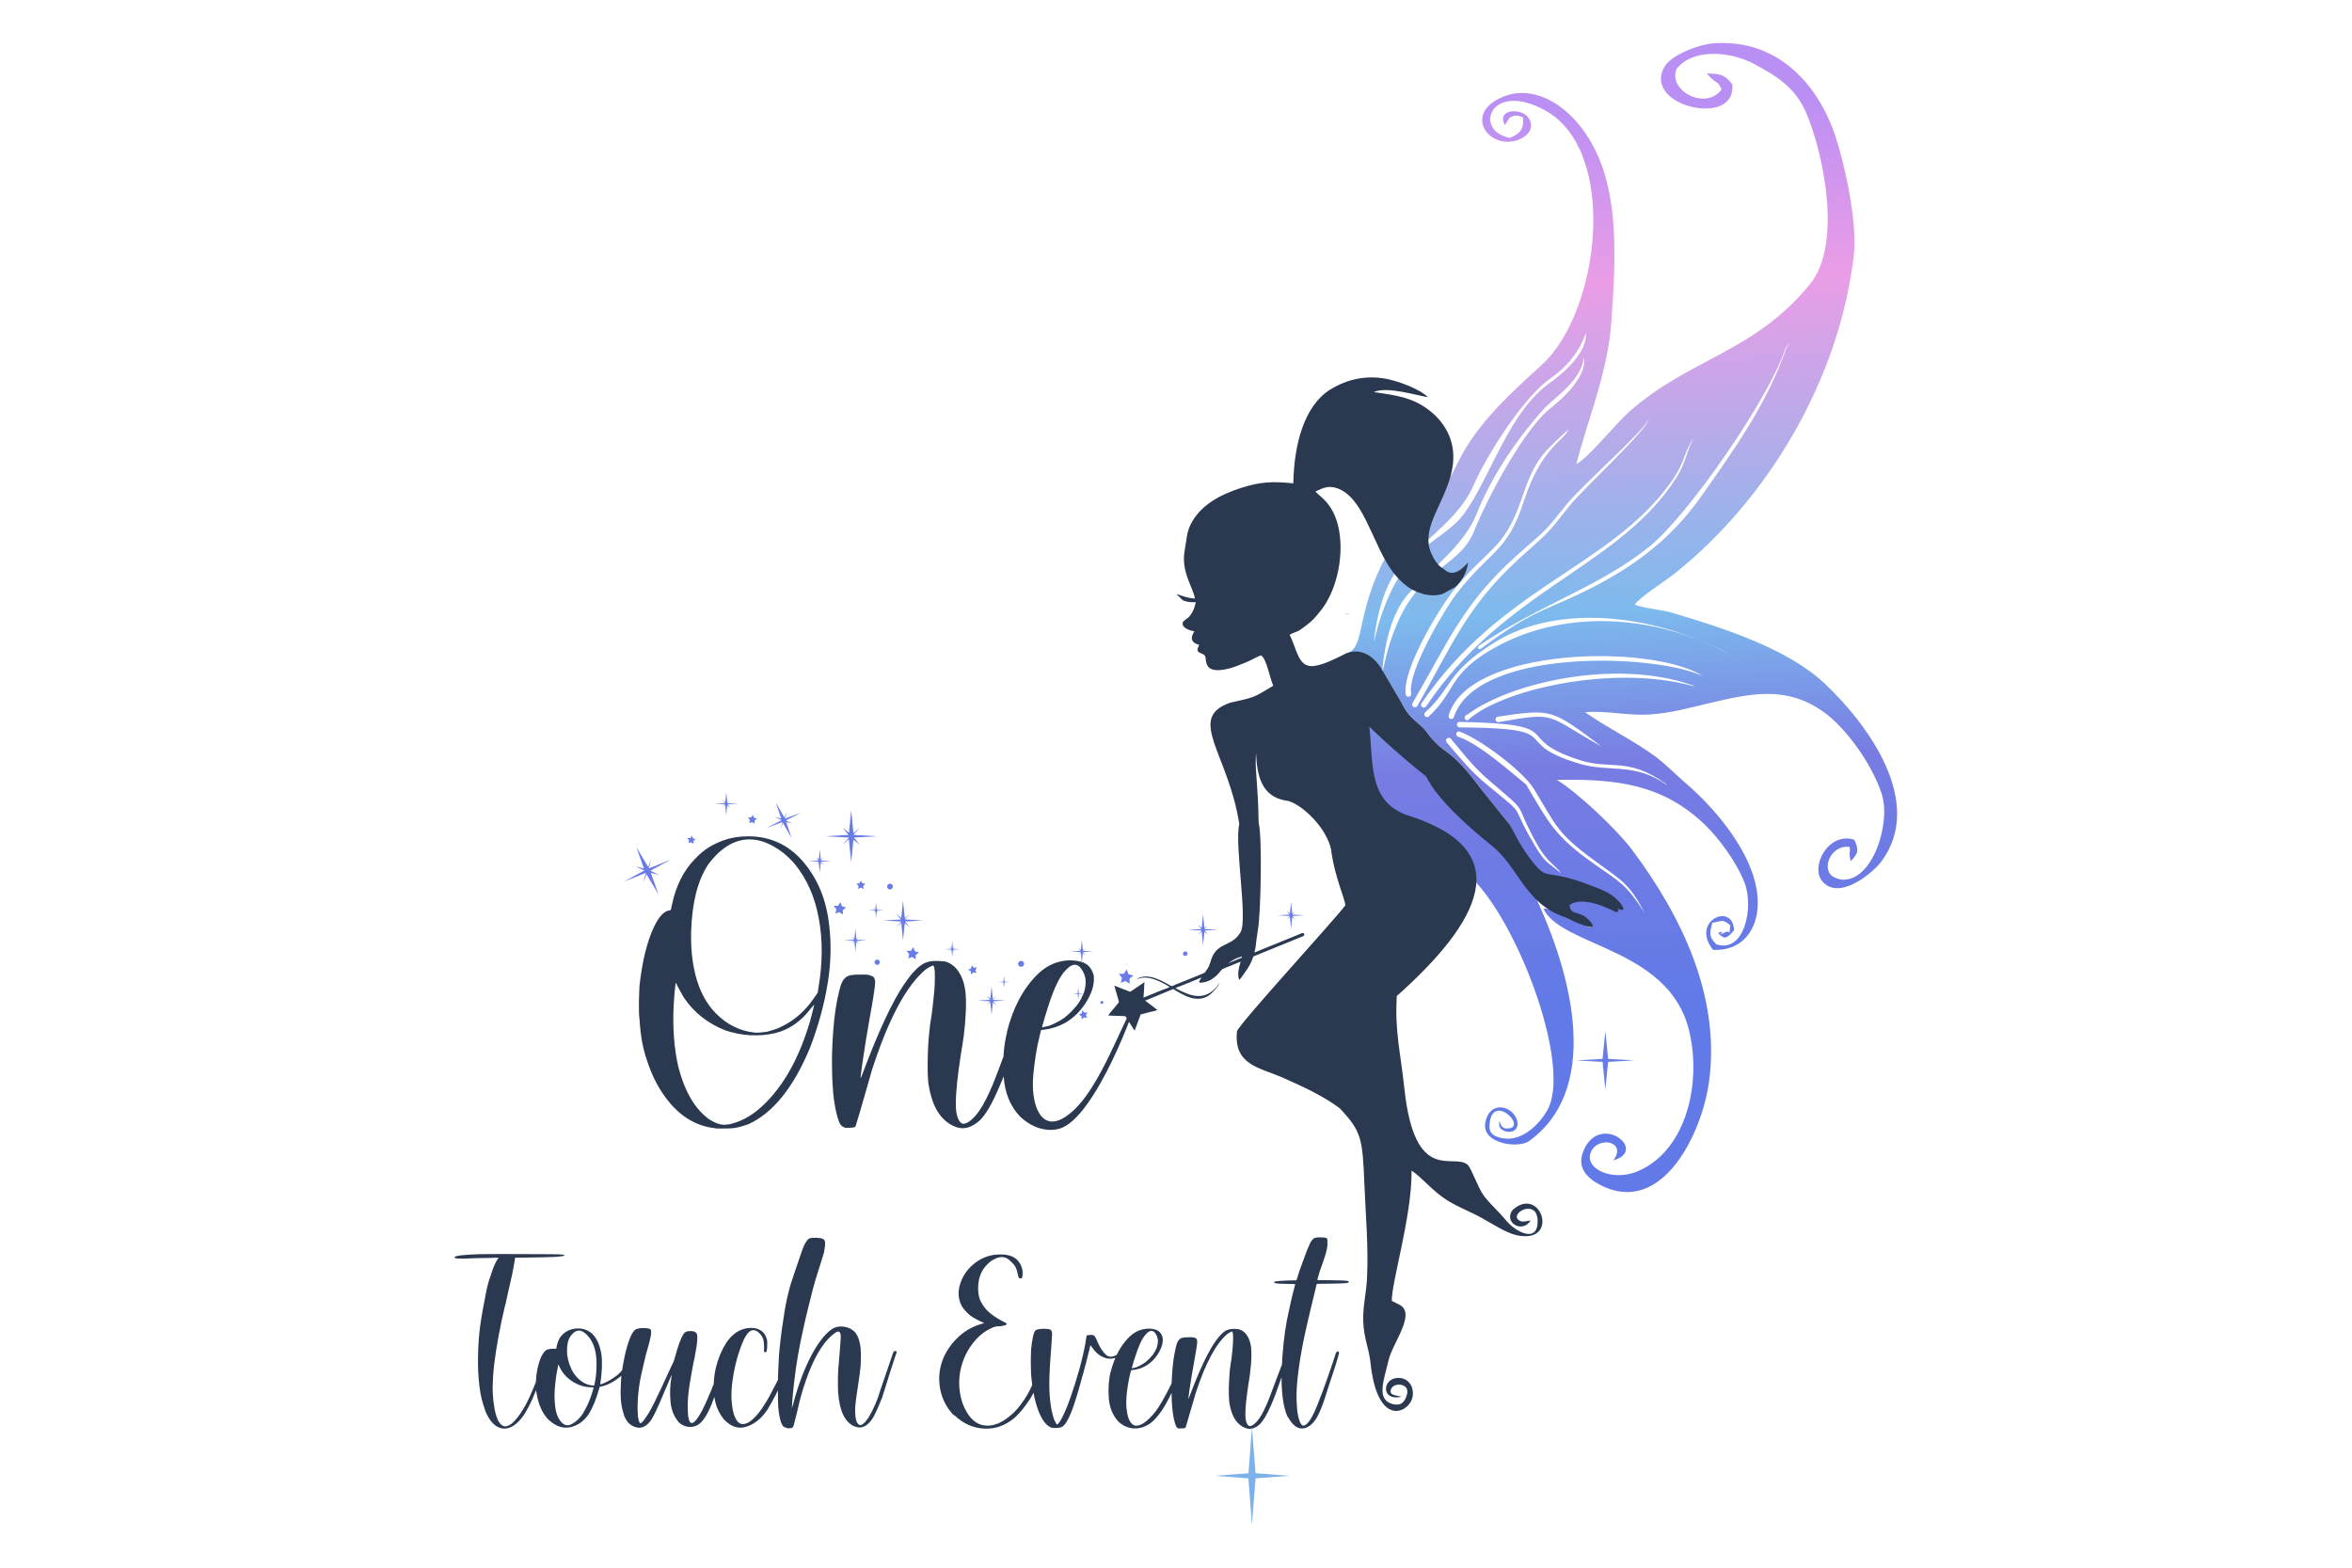
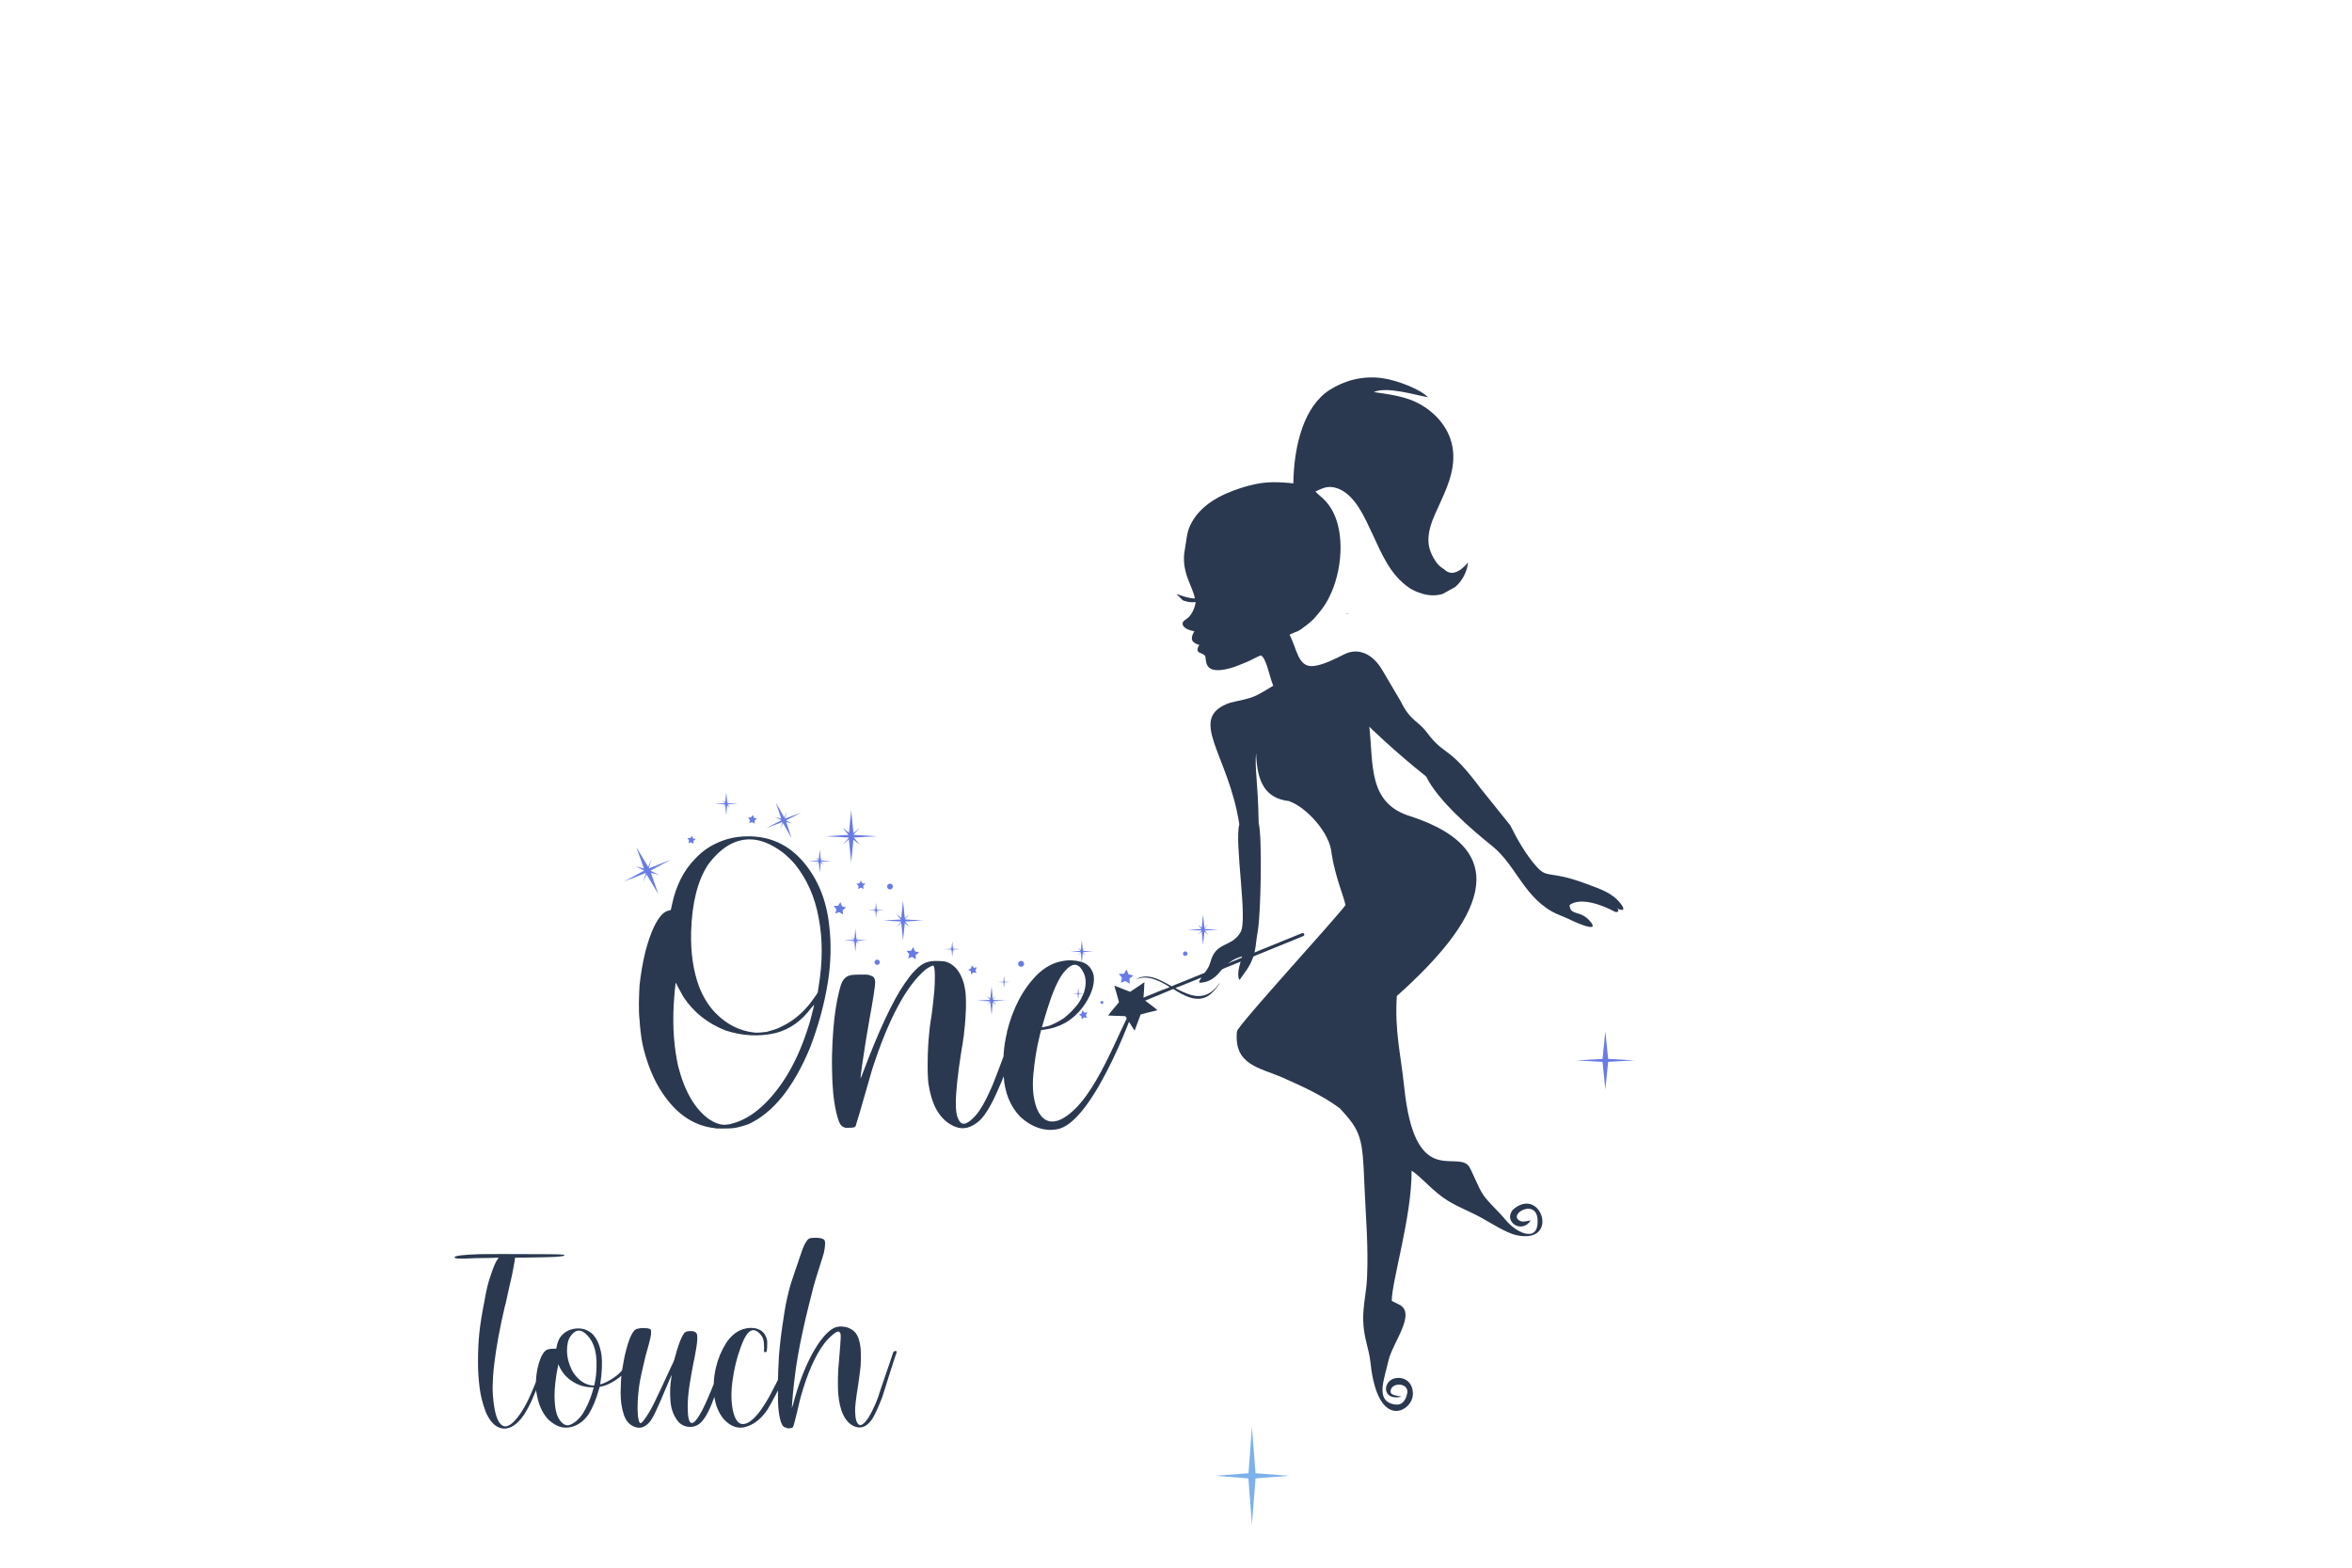
<svg xmlns="http://www.w3.org/2000/svg" xml:space="preserve" width="0.846in" height="0.564in" style="shape-rendering:geometricPrecision; text-rendering:geometricPrecision; image-rendering:optimizeQuality; fill-rule:evenodd; clip-rule:evenodd" viewBox="0 0 219.77 146.54">
  <defs>
    <style type="text/css"> .fil0 {fill:none} .fil3 {fill:#2A3950} .fil4 {fill:#687BE6} .fil5 {fill:#7CB1EB} .fil1 {fill:#2A3950;fill-rule:nonzero} .fil2 {fill:url(#id0)} </style>
    <linearGradient id="id0" gradientUnits="userSpaceOnUse" x1="153.02" y1="94.29" x2="149.06" y2="9.61">
      <stop offset="0" style="stop-opacity:1; stop-color:#617AE7" />
      <stop offset="0.137" style="stop-opacity:1; stop-color:#6C7BE5" />
      <stop offset="0.271" style="stop-opacity:1; stop-color:#787CE2" />
      <stop offset="0.439" style="stop-opacity:1; stop-color:#7DBAED" />
      <stop offset="0.8" style="stop-opacity:1; stop-color:#EA9DE6" />
      <stop offset="1" style="stop-opacity:1; stop-color:#B98FF4" />
    </linearGradient>
  </defs>
  <g id="Layer_x0020_1">
    <g id="_1905261552704">
      <rect class="fil0" x="-0" y="-0" width="219.77" height="146.54" />
      <g>
        <path class="fil1" d="M66.81 105.48l0 0c0.12,0.01 0.32,0.01 0.57,0.01 0.25,0 0.49,0 0.75,-0.01 0.24,-0.01 0.43,-0.03 0.55,-0.05 0.43,-0.08 0.84,-0.2 1.23,-0.34 2.3,-1.04 4.23,-3.43 5.78,-7.17 0.77,-2.02 1.34,-4.07 1.67,-6.17 0.28,-1.8 0.32,-3.56 0.11,-5.28 -0.25,-2.32 -1.05,-4.29 -2.41,-5.9 -1.4,-1.64 -3.19,-2.45 -5.35,-2.39 -1.03,0.02 -1.98,0.25 -2.87,0.69 -0.7,0.33 -1.33,0.8 -1.89,1.4 -1.06,1.07 -1.79,2.5 -2.17,4.29 -0.03,0.11 -0.04,0.21 -0.06,0.28 -0.01,0.09 -0.03,0.15 -0.04,0.17 0,0.03 -0.01,0.06 -0.04,0.06 -0.03,0.02 -0.08,0.03 -0.14,0.04 -0.47,0.07 -0.94,0.57 -1.39,1.51 -0.31,0.63 -0.58,1.43 -0.83,2.4 -0.24,0.98 -0.41,2.01 -0.53,3.08 -0.03,0.39 -0.04,0.92 -0.06,1.61 -0.01,0.69 0.01,1.23 0.06,1.61 0.05,0.82 0.14,1.52 0.24,2.08 0.11,0.57 0.26,1.14 0.45,1.71 0.43,1.33 1,2.47 1.7,3.42 1.28,1.77 2.85,2.74 4.69,2.93zm4.74 -9.02l0 0c-0.17,0.02 -0.35,0.04 -0.56,0.06 -0.22,0.01 -0.38,0.01 -0.5,0 -1.38,-0.15 -2.59,-0.76 -3.62,-1.81 -0.65,-0.66 -1.17,-1.49 -1.56,-2.5 -0.54,-1.45 -0.79,-3.15 -0.74,-5.11 0.08,-2.69 0.6,-4.77 1.58,-6.27 1.17,-1.58 2.47,-2.37 3.9,-2.37 0.98,0 2.02,0.42 3.12,1.25 0.15,0.12 0.34,0.29 0.57,0.51 0.23,0.22 0.41,0.41 0.53,0.56 1.12,1.39 1.87,3.07 2.22,5.02 0.39,2.04 0.37,4.19 -0.01,6.46 -0.03,0.14 -0.04,0.25 -0.05,0.35 -0.01,0.1 -0.02,0.14 -0.02,0.15 0,0.01 -0.04,0.08 -0.14,0.23 -0.1,0.15 -0.21,0.3 -0.33,0.46 -0.12,0.17 -0.23,0.31 -0.32,0.43 -0.74,0.91 -1.6,1.6 -2.58,2.07 -0.21,0.12 -0.46,0.22 -0.75,0.31 -0.29,0.08 -0.53,0.15 -0.72,0.21zm-3.27 8.61l0 0c-0.1,0.01 -0.21,0.04 -0.31,0.04 -0.11,0.02 -0.19,0.03 -0.26,0.03 -0.43,0 -0.91,-0.16 -1.45,-0.51 -1.33,-0.95 -2.28,-2.59 -2.88,-4.88 -0.4,-1.74 -0.55,-3.67 -0.44,-5.79 0.01,-0.24 0.03,-0.52 0.06,-0.84 0.02,-0.32 0.04,-0.59 0.08,-0.84 0.02,-0.24 0.03,-0.38 0.04,-0.43 0,0 0.04,0.06 0.09,0.15 0.05,0.1 0.12,0.23 0.2,0.39 0.09,0.17 0.18,0.32 0.26,0.47 0.09,0.16 0.15,0.29 0.21,0.37 0.94,1.41 2.24,2.43 3.87,3.08 1.58,0.53 3.15,0.61 4.69,0.26 1.32,-0.33 2.42,-1.11 3.33,-2.32 0.1,-0.1 0.17,-0.19 0.23,-0.26 0.06,-0.07 0.07,-0.1 0.07,-0.1 0,0.03 -0.02,0.14 -0.07,0.35 -0.06,0.21 -0.11,0.46 -0.19,0.74 -0.07,0.29 -0.14,0.54 -0.21,0.76 -0.63,2.07 -1.44,3.86 -2.43,5.34 -1.53,2.25 -3.17,3.58 -4.91,3.98zm10.65 0.34l0 0c0.07,0.01 0.17,0.02 0.28,0.01 0.12,-0.01 0.23,-0.01 0.36,-0.01 0.12,-0.01 0.19,-0.02 0.23,-0.03 0.04,-0.01 0.08,-0.03 0.11,-0.07 0.02,-0.02 0.03,-0.04 0.04,-0.06 0,-0.01 0.03,-0.13 0.1,-0.34 0.14,-0.44 0.33,-1.08 0.57,-1.93 0.17,-0.61 0.35,-1.21 0.51,-1.77 0.16,-0.56 0.28,-0.96 0.35,-1.22 1.53,-4.73 3.19,-7.84 5,-9.36 0.08,-0.06 0.18,-0.12 0.27,-0.18 0.1,-0.06 0.19,-0.11 0.28,-0.14 0.08,-0.03 0.13,-0.06 0.16,-0.06 0.02,0.01 0.04,0.04 0.06,0.08 0.02,0.03 0.03,0.08 0.05,0.13 0.03,0.18 0.05,0.46 0.05,0.87 0,0.4 -0.02,0.83 -0.05,1.28 -0.02,0.21 -0.06,0.49 -0.09,0.86 -0.03,0.37 -0.08,0.72 -0.12,1.05 -0.05,0.33 -0.07,0.53 -0.08,0.6 -0.02,0.06 -0.04,0.19 -0.06,0.36 -0.03,0.18 -0.06,0.37 -0.08,0.6 -0.03,0.23 -0.04,0.43 -0.06,0.6 -0.08,0.76 -0.12,1.57 -0.13,2.45 -0.02,0.89 0.01,1.59 0.06,2.11 0.14,0.96 0.38,1.76 0.72,2.41 0.45,0.83 1.06,1.39 1.81,1.68 0.75,0.3 1.52,0.09 2.3,-0.62 0.53,-0.53 1.09,-1.48 1.68,-2.84 0.24,-0.51 0.48,-1.12 0.76,-1.84 0.27,-0.73 0.54,-1.45 0.79,-2.18 0.07,-0.23 0.16,-0.5 0.28,-0.82 0.12,-0.32 0.22,-0.61 0.31,-0.89 0.04,-0.13 0.08,-0.24 0.11,-0.34 0.44,-1.24 0.68,-1.96 0.74,-2.17 0.03,-0.12 0.01,-0.19 -0.06,-0.23 -0.08,-0.03 -0.15,-0.03 -0.24,0 -0.1,0.03 -0.16,0.1 -0.2,0.18l-0.29 0.72c-0.2,0.52 -0.43,1.11 -0.68,1.79 -0.26,0.68 -0.58,1.56 -1,2.65 -0.36,0.98 -0.64,1.69 -0.8,2.11 -0.16,0.43 -0.32,0.8 -0.46,1.1 -0.47,1.06 -0.92,1.83 -1.35,2.32 -0.68,0.76 -1.16,0.95 -1.44,0.62 -0.29,-0.34 -0.42,-0.92 -0.41,-1.77 0,-1.06 0.17,-2.63 0.49,-4.71 0.01,-0.02 0.02,-0.06 0.02,-0.1 0.03,-0.23 0.07,-0.44 0.11,-0.65 0.03,-0.19 0.05,-0.34 0.06,-0.44 0.01,-0.1 0.02,-0.22 0.06,-0.36 0.01,-0.14 0.02,-0.26 0.03,-0.36 0.09,-0.69 0.14,-1.4 0.17,-2.13 0.02,-0.72 0,-1.29 -0.05,-1.72 -0.05,-0.3 -0.1,-0.57 -0.16,-0.79 -0.07,-0.22 -0.15,-0.44 -0.25,-0.65 -0.35,-0.71 -0.85,-1.16 -1.47,-1.33 -0.05,-0.01 -0.13,-0.02 -0.25,-0.03 -0.12,-0.01 -0.25,-0.02 -0.39,-0.02 -0.45,-0.02 -0.83,0.02 -1.15,0.14 -0.32,0.12 -0.65,0.35 -0.98,0.69 -0.19,0.19 -0.36,0.38 -0.52,0.58 -0.16,0.21 -0.34,0.46 -0.55,0.76 -1.09,1.6 -2.37,4.33 -3.83,8.21 -0.15,0.42 -0.24,0.6 -0.25,0.56 0,-0.1 0.06,-0.51 0.15,-1.21 0.1,-0.71 0.22,-1.49 0.36,-2.36 0.14,-0.87 0.26,-1.57 0.36,-2.11 0.13,-0.69 0.25,-1.37 0.35,-2.03 0.1,-0.65 0.15,-1.05 0.15,-1.21 0,-0.23 -0.05,-0.4 -0.15,-0.51 -0.01,-0.03 -0.04,-0.05 -0.11,-0.08 -0.06,-0.02 -0.13,-0.04 -0.19,-0.08 -0.07,-0.02 -0.13,-0.04 -0.19,-0.06 -0.06,-0.01 -0.15,-0.02 -0.25,-0.02l-0.49 0 -0.03 0c-0.19,0 -0.34,0 -0.44,0.01 -0.11,0.01 -0.2,0.01 -0.26,0.02 -0.08,0.01 -0.16,0.02 -0.24,0.04 -0.11,0.03 -0.2,0.07 -0.25,0.1 -0.07,0.03 -0.13,0.08 -0.2,0.14 -0.16,0.14 -0.29,0.35 -0.4,0.65 -0.1,0.3 -0.22,0.79 -0.36,1.47 -0.21,1.07 -0.35,2.39 -0.43,3.94 -0.04,0.71 -0.06,1.54 -0.04,2.47 0.01,0.93 0.06,1.69 0.11,2.27 0.1,0.93 0.24,1.69 0.41,2.25 0.09,0.32 0.18,0.53 0.28,0.67 0.1,0.13 0.22,0.22 0.36,0.25zm15.17 -8.93l0 0c-0.32,1.24 -0.42,2.62 -0.32,4.13 0.1,1.52 0.6,2.77 1.51,3.74 1.1,1.05 2.46,1.49 3.68,1.16 3.42,-0.93 7.39,-12.05 7.23,-12.1 -1.78,3.08 -3.75,9.22 -6.77,11.06 -2.26,1.38 -3.16,-1.39 -2.87,-4.1 0.12,-1.26 0.3,-2.41 0.56,-3.44 0.03,-0.17 0.08,-0.32 0.11,-0.44 0.03,-0.11 0.04,-0.17 0.04,-0.19 0.01,-0.01 0.06,-0.02 0.11,-0.03 0.06,0 0.11,-0.01 0.19,-0.02 0.71,-0.09 1.38,-0.31 2,-0.66 0.82,-0.49 1.49,-1.17 2.01,-2.06 0.52,-0.89 0.71,-1.68 0.61,-2.38 -0.18,-0.66 -0.56,-1.07 -1.15,-1.24 -0.59,-0.16 -1.18,-0.19 -1.79,-0.07 -0.84,0.15 -1.62,0.57 -2.33,1.26 -1.34,1.34 -2.28,3.13 -2.84,5.38zm3.84 -0.57l0 0c-0.17,0.03 -0.3,0.07 -0.41,0.09 -0.12,0.03 -0.17,0.03 -0.17,0.02 0,-0.01 0.02,-0.1 0.08,-0.29 0.06,-0.19 0.11,-0.4 0.19,-0.66 0.07,-0.25 0.15,-0.49 0.23,-0.74 0.26,-0.83 0.51,-1.54 0.76,-2.09 0.18,-0.39 0.34,-0.71 0.51,-0.97 0.15,-0.25 0.34,-0.48 0.56,-0.7 0.65,-0.63 1.17,-0.49 1.58,0.4 0.23,0.51 0.23,1.13 0,1.84 -0.05,0.13 -0.13,0.3 -0.23,0.51 -0.11,0.21 -0.23,0.41 -0.35,0.57 -0.15,0.18 -0.34,0.41 -0.59,0.67 -0.26,0.25 -0.49,0.46 -0.69,0.61 -0.21,0.14 -0.46,0.29 -0.74,0.43 -0.28,0.15 -0.52,0.24 -0.72,0.31z" />
-         <path class="fil1" d="M89.17 132.28l0 0c0.81,0.79 1.75,1.21 2.81,1.26 1.06,0.05 2.02,-0.31 2.89,-1.07 0.43,-0.41 0.88,-0.95 1.33,-1.64 0.39,-0.57 0.82,-1.58 1.31,-3.02 0.08,-0.24 0.16,-0.48 0.24,-0.73 0.08,-0.25 0.13,-0.42 0.15,-0.54 0.02,-0.07 0.03,-0.12 0.03,-0.14 -0.01,-0.03 -0.05,-0.05 -0.11,-0.06 -0.07,-0 -0.12,0.01 -0.15,0.03 -0.03,0.03 -0.04,0.07 -0.06,0.13 -0.11,0.35 -0.25,0.75 -0.41,1.22 -0.17,0.47 -0.33,0.86 -0.47,1.19 -0.06,0.1 -0.12,0.25 -0.22,0.44 -0.1,0.19 -0.19,0.38 -0.28,0.57 -0.1,0.18 -0.17,0.32 -0.22,0.42 -0.19,0.33 -0.41,0.66 -0.67,1 -0.26,0.34 -0.51,0.61 -0.76,0.83 -0.94,0.85 -1.82,1.21 -2.67,1.06 -0.85,-0.14 -1.5,-0.83 -1.97,-2.05 -0.33,-0.98 -0.4,-1.98 -0.22,-3 0.23,-1.15 0.72,-2.15 1.5,-3 0.42,-0.44 0.85,-0.77 1.3,-0.98 0.16,-0.08 0.29,-0.14 0.4,-0.17 0.1,-0.03 0.19,-0.05 0.28,-0.05 0.17,0 0.33,-0.01 0.5,-0.05 0.16,-0.03 0.27,-0.06 0.32,-0.11l0.06 -0.05 -0.05 -0.06c-0.01,-0.01 -0.05,-0.03 -0.09,-0.07 -0.06,-0.03 -0.11,-0.06 -0.17,-0.09 -0.63,-0.32 -1.11,-0.65 -1.45,-0.97 -0.17,-0.17 -0.31,-0.33 -0.42,-0.49 -0.11,-0.16 -0.22,-0.35 -0.32,-0.56 -0.21,-0.56 -0.24,-1.21 -0.1,-1.94 0.12,-0.55 0.38,-1.02 0.78,-1.41 0.1,-0.11 0.2,-0.2 0.3,-0.27 0.09,-0.07 0.2,-0.14 0.34,-0.2 0.43,-0.24 0.83,-0.27 1.19,-0.08 0.07,0.03 0.12,0.07 0.18,0.12 0.06,0.05 0.13,0.12 0.23,0.21 0.19,0.18 0.32,0.34 0.4,0.5 0.08,0.16 0.15,0.37 0.2,0.64 0.03,0.15 0.06,0.25 0.08,0.3 0.03,0.06 0.06,0.08 0.1,0.09 0.02,0.01 0.05,0.01 0.07,0.01 0.02,0 0.05,-0.01 0.07,-0.01 0.03,-0.01 0.05,-0.02 0.07,-0.03 0.01,-0.01 0.01,-0.03 0.02,-0.08 0.04,-0.15 0.05,-0.31 0.04,-0.49 -0.01,-0.18 -0.04,-0.34 -0.1,-0.48 -0.06,-0.15 -0.13,-0.3 -0.25,-0.45 -0.11,-0.15 -0.21,-0.26 -0.32,-0.33 -0.21,-0.16 -0.48,-0.27 -0.82,-0.33 -0.15,-0.02 -0.35,-0.04 -0.57,-0.04 -0.22,0 -0.42,0.02 -0.62,0.04 -0.8,0.12 -1.52,0.48 -2.14,1.08 -0.53,0.5 -0.89,1.12 -1.08,1.86 -0.17,0.74 -0.07,1.41 0.32,2.01 0.07,0.1 0.18,0.23 0.32,0.37 0.13,0.14 0.26,0.26 0.37,0.35 0.33,0.23 0.69,0.43 1.1,0.61 0.06,0.02 0.11,0.05 0.15,0.07 0.03,0.02 0.05,0.03 0.04,0.03 -0,0 -0.03,0.01 -0.06,0.02 -0.03,0.02 -0.06,0.02 -0.11,0.03 -0.72,0.2 -1.38,0.53 -1.99,1.03 -0.14,0.11 -0.28,0.25 -0.45,0.42 -0.16,0.16 -0.29,0.31 -0.4,0.44 -0.39,0.51 -0.69,1.02 -0.89,1.57 -0.31,0.89 -0.38,1.8 -0.19,2.72 0.19,0.92 0.62,1.72 1.27,2.4zm9.2 1.19l0 0c0.16,0.02 0.32,0.02 0.5,0 0.17,-0.02 0.3,-0.06 0.39,-0.11 0.26,-0.17 0.53,-0.61 0.83,-1.33 0.27,-0.7 0.56,-1.62 0.88,-2.77 0.04,-0.18 0.1,-0.4 0.17,-0.64 0.07,-0.21 0.13,-0.42 0.17,-0.61 0.05,-0.2 0.12,-0.44 0.19,-0.71 0.07,-0.28 0.13,-0.53 0.19,-0.76 0.01,-0.05 0.02,-0.1 0.04,-0.15 0.05,-0.19 0.08,-0.34 0.11,-0.46 0.03,-0.11 0.05,-0.18 0.05,-0.18 0.01,0 0.03,0.02 0.05,0.06 0.03,0.03 0.06,0.07 0.1,0.13 0.36,0.54 0.79,0.87 1.3,1.01 0.5,0.13 1,0.02 1.51,-0.36 0.1,-0.06 0.16,-0.12 0.19,-0.17 0.03,-0.05 -0.02,-0.08 -0.15,-0.08 -0.06,0 -0.09,0.01 -0.12,0.02 -0.03,0.01 -0.07,0.04 -0.11,0.07 -0.56,0.43 -1,0.5 -1.3,0.23 -0.3,-0.27 -0.58,-0.69 -0.83,-1.27 -0.01,-0.02 -0.01,-0.05 -0.03,-0.08 -0.05,-0.12 -0.1,-0.22 -0.13,-0.28 -0.04,-0.06 -0.07,-0.11 -0.1,-0.14 -0.03,-0.03 -0.05,-0.05 -0.09,-0.07 -0.05,-0.03 -0.11,-0.04 -0.19,-0.04 -0.08,0 -0.17,0 -0.25,0.01 -0.08,0.01 -0.15,0.03 -0.19,0.04 -0.02,0.02 -0.03,0.05 -0.03,0.08 -0.01,0.04 -0.02,0.1 -0.03,0.18 -0.1,0.72 -0.3,1.65 -0.6,2.77 -0.61,2.15 -1.15,3.67 -1.61,4.57 -0.06,0.15 -0.14,0.27 -0.22,0.4 -0.08,0.12 -0.15,0.21 -0.2,0.26l-0.09 0.08 -0.04 -0.04c-0.03,-0.04 -0.07,-0.11 -0.12,-0.21 -0.06,-0.1 -0.09,-0.19 -0.13,-0.27 -0.32,-0.95 -0.47,-2.23 -0.43,-3.83 0.02,-0.7 0.07,-1.5 0.14,-2.41 0.02,-0.33 0.04,-0.6 0.06,-0.82 0.01,-0.21 0.02,-0.39 0.03,-0.52 0.01,-0.12 0.02,-0.22 0.02,-0.3l0 -0.14c0,-0.04 -0.01,-0.06 -0.02,-0.1 -0.01,-0.07 -0.02,-0.13 -0.05,-0.17 -0.03,-0.03 -0.07,-0.06 -0.12,-0.08 -0.1,-0.05 -0.23,-0.06 -0.42,-0.07 -0.18,-0.01 -0.36,0 -0.53,0.02 -0.18,0.02 -0.31,0.06 -0.39,0.11 -0.18,0.15 -0.32,0.74 -0.43,1.8 -0.01,0.14 -0.01,0.35 -0.02,0.65 -0.01,0.29 -0.01,0.6 0,0.91 0.01,0.31 0.01,0.56 0.02,0.72 0.11,1.42 0.35,2.58 0.7,3.49 0.36,0.91 0.79,1.43 1.28,1.56zm5.42 -5.3l0 0c-0.19,0.74 -0.25,1.57 -0.19,2.47 0.06,0.91 0.36,1.65 0.9,2.24 0.42,0.4 0.9,0.6 1.44,0.64 0.55,0.03 1.07,-0.14 1.56,-0.49 0.17,-0.12 0.35,-0.29 0.54,-0.51 0.19,-0.22 0.36,-0.44 0.53,-0.68 0.4,-0.6 0.88,-1.52 1.41,-2.76 0.28,-0.63 0.52,-1.22 0.74,-1.75 0.22,-0.53 0.33,-0.85 0.35,-0.93 0,-0.02 0,-0.03 -0.01,-0.04 -0.01,-0 -0.01,-0 -0.03,-0.01 -0.02,-0.01 -0.05,-0.01 -0.08,-0.01 -0.09,-0.01 -0.15,-0.01 -0.16,0.01 0,0 -0.01,0.04 -0.04,0.1 -0.03,0.07 -0.07,0.15 -0.11,0.26 -0.02,0.04 -0.04,0.09 -0.06,0.14 -0.24,0.57 -0.51,1.19 -0.82,1.85 -0.31,0.66 -0.57,1.2 -0.79,1.6 -0.28,0.54 -0.54,0.98 -0.77,1.32 -0.23,0.34 -0.48,0.64 -0.75,0.91 -0.43,0.44 -0.81,0.68 -1.17,0.73 -0.36,0.06 -0.64,-0.18 -0.84,-0.71 -0.19,-0.61 -0.25,-1.29 -0.18,-2.04 0.07,-0.76 0.19,-1.44 0.33,-2.05 0.02,-0.1 0.05,-0.19 0.07,-0.26 0.02,-0.07 0.03,-0.1 0.03,-0.11 0.01,-0.01 0.03,-0.01 0.07,-0.02 0.03,0 0.06,-0.01 0.11,-0.01 0.43,-0.05 0.83,-0.18 1.2,-0.39 0.49,-0.29 0.89,-0.7 1.2,-1.23 0.31,-0.53 0.43,-1 0.36,-1.42 -0.1,-0.39 -0.33,-0.64 -0.68,-0.74 -0.35,-0.1 -0.71,-0.11 -1.07,-0.04 -0.5,0.09 -0.96,0.34 -1.39,0.76 -0.8,0.8 -1.36,1.87 -1.7,3.21zm2.3 -0.34l0 0c-0.1,0.02 -0.18,0.04 -0.24,0.05 -0.07,0.02 -0.1,0.02 -0.1,0.01 0,-0.01 0.01,-0.06 0.05,-0.17 0.03,-0.11 0.06,-0.24 0.11,-0.39 0.05,-0.15 0.09,-0.29 0.14,-0.44 0.16,-0.5 0.31,-0.92 0.46,-1.25 0.1,-0.24 0.2,-0.43 0.3,-0.58 0.09,-0.15 0.21,-0.29 0.34,-0.42 0.38,-0.38 0.7,-0.3 0.94,0.23 0.14,0.31 0.14,0.68 0,1.1 -0.03,0.08 -0.08,0.18 -0.14,0.3 -0.07,0.12 -0.14,0.24 -0.21,0.34 -0.09,0.11 -0.21,0.25 -0.35,0.4 -0.16,0.15 -0.3,0.28 -0.42,0.37 -0.12,0.09 -0.28,0.17 -0.44,0.26 -0.17,0.09 -0.31,0.15 -0.43,0.19zm4.09 5.68l0 0c0.04,0.01 0.1,0.02 0.17,0.01 0.07,-0.01 0.14,-0.01 0.21,-0.01 0.07,-0.01 0.12,-0.01 0.14,-0.02 0.03,-0.01 0.05,-0.02 0.07,-0.04 0.01,-0.01 0.02,-0.03 0.02,-0.04 0,-0.01 0.02,-0.08 0.06,-0.2 0.08,-0.26 0.2,-0.65 0.34,-1.16 0.11,-0.37 0.21,-0.72 0.31,-1.05 0.1,-0.34 0.17,-0.58 0.21,-0.73 0.91,-2.82 1.91,-4.69 2.99,-5.59 0.05,-0.03 0.1,-0.07 0.17,-0.1 0.06,-0.03 0.11,-0.07 0.16,-0.09 0.05,-0.02 0.08,-0.03 0.09,-0.03 0.01,0.01 0.02,0.03 0.04,0.05 0.01,0.02 0.02,0.05 0.03,0.08 0.02,0.1 0.03,0.28 0.03,0.52 0,0.24 -0.01,0.5 -0.03,0.77 -0.01,0.12 -0.04,0.29 -0.05,0.51 -0.02,0.22 -0.04,0.43 -0.07,0.63 -0.04,0.2 -0.05,0.32 -0.06,0.36 -0,0.04 -0.02,0.11 -0.03,0.21 -0.02,0.11 -0.03,0.23 -0.05,0.36 -0.02,0.14 -0.03,0.25 -0.03,0.36 -0.04,0.45 -0.07,0.94 -0.08,1.47 -0,0.53 0.01,0.95 0.04,1.26 0.08,0.57 0.23,1.05 0.43,1.44 0.27,0.5 0.63,0.83 1.08,1 0.45,0.18 0.91,0.05 1.37,-0.37 0.31,-0.33 0.65,-0.89 1,-1.7 0.14,-0.3 0.29,-0.67 0.45,-1.1 0.16,-0.43 0.32,-0.87 0.47,-1.31 0.05,-0.14 0.1,-0.3 0.17,-0.49 0.07,-0.19 0.13,-0.37 0.18,-0.53 0.03,-0.08 0.05,-0.15 0.07,-0.21 0.26,-0.74 0.41,-1.17 0.44,-1.3 0.02,-0.07 0.01,-0.12 -0.03,-0.14 -0.05,-0.02 -0.09,-0.02 -0.15,0 -0.06,0.02 -0.1,0.06 -0.12,0.11l-0.17 0.43c-0.12,0.31 -0.25,0.66 -0.41,1.07 -0.15,0.41 -0.35,0.93 -0.6,1.58 -0.21,0.59 -0.38,1.01 -0.48,1.27 -0.1,0.26 -0.19,0.48 -0.28,0.66 -0.28,0.64 -0.55,1.09 -0.81,1.39 -0.41,0.45 -0.69,0.57 -0.86,0.37 -0.17,-0.2 -0.25,-0.55 -0.24,-1.05 0,-0.64 0.1,-1.57 0.29,-2.81 0,-0.01 0.01,-0.03 0.01,-0.06 0.02,-0.14 0.05,-0.26 0.06,-0.39 0.02,-0.12 0.03,-0.2 0.04,-0.26 0.01,-0.06 0.01,-0.13 0.03,-0.21 0.01,-0.09 0.01,-0.16 0.02,-0.22 0.06,-0.42 0.09,-0.84 0.11,-1.27 0.01,-0.43 0,-0.77 -0.03,-1.03 -0.03,-0.19 -0.06,-0.34 -0.1,-0.47 -0.04,-0.13 -0.09,-0.26 -0.15,-0.39 -0.21,-0.42 -0.51,-0.69 -0.88,-0.79 -0.03,-0.01 -0.08,-0.02 -0.15,-0.02 -0.07,-0.01 -0.15,-0.02 -0.23,-0.02 -0.27,-0.01 -0.5,0.02 -0.69,0.09 -0.19,0.07 -0.39,0.21 -0.58,0.41 -0.11,0.11 -0.22,0.23 -0.31,0.35 -0.1,0.12 -0.2,0.27 -0.33,0.45 -0.65,0.96 -1.42,2.59 -2.29,4.9 -0.09,0.25 -0.15,0.36 -0.15,0.33 0,-0.06 0.03,-0.3 0.09,-0.73 0.06,-0.43 0.13,-0.89 0.22,-1.41 0.09,-0.52 0.16,-0.94 0.22,-1.26 0.08,-0.42 0.15,-0.82 0.21,-1.21 0.06,-0.39 0.09,-0.63 0.09,-0.72 0,-0.14 -0.03,-0.24 -0.09,-0.3 -0.01,-0.02 -0.03,-0.03 -0.06,-0.04 -0.04,-0.01 -0.08,-0.03 -0.11,-0.04 -0.04,-0.01 -0.08,-0.03 -0.11,-0.03 -0.04,-0.01 -0.09,-0.01 -0.15,-0.01l-0.29 0 -0.02 0c-0.11,0 -0.2,0 -0.26,0.01 -0.06,0.01 -0.12,0.01 -0.16,0.01 -0.04,0.01 -0.09,0.02 -0.14,0.03 -0.07,0.02 -0.12,0.03 -0.15,0.06 -0.04,0.02 -0.08,0.05 -0.12,0.08 -0.09,0.09 -0.17,0.21 -0.24,0.39 -0.06,0.18 -0.13,0.47 -0.21,0.88 -0.13,0.64 -0.21,1.43 -0.26,2.35 -0.03,0.42 -0.04,0.92 -0.03,1.48 0.01,0.56 0.04,1.01 0.07,1.36 0.06,0.56 0.14,1.01 0.24,1.34 0.05,0.19 0.1,0.32 0.16,0.4 0.06,0.08 0.13,0.13 0.21,0.15zm10.16 -1.07l0 0c0.45,0.82 0.95,1.18 1.5,1.07 0.55,-0.11 1.02,-0.56 1.39,-1.36 0.13,-0.27 0.25,-0.57 0.37,-0.89 0.12,-0.32 0.28,-0.81 0.49,-1.49 0.57,-1.7 0.91,-2.77 1.02,-3.23 0.02,-0.1 0.01,-0.16 -0.03,-0.2 -0.03,-0.03 -0.08,-0.03 -0.13,-0 -0.05,0.03 -0.09,0.08 -0.13,0.16 -0.11,0.34 -0.22,0.68 -0.33,1.01 -0.16,0.48 -0.33,0.95 -0.48,1.39 -0.16,0.44 -0.28,0.78 -0.36,0.99 -0.01,0.04 -0.04,0.11 -0.07,0.2 -0.04,0.1 -0.09,0.21 -0.13,0.33 -0.02,0.06 -0.05,0.12 -0.07,0.18 -0.21,0.57 -0.4,1.05 -0.58,1.43 -0.31,0.67 -0.61,1.07 -0.89,1.21 -0.28,0.14 -0.5,-0.25 -0.66,-1.16 -0.05,-0.27 -0.07,-0.64 -0.09,-1.1 -0.02,-0.46 -0.01,-0.88 0.01,-1.23 0.12,-1.76 0.46,-3.81 1.01,-6.15 0.05,-0.21 0.12,-0.51 0.22,-0.93 0.04,-0.18 0.08,-0.35 0.12,-0.52 0.33,-1.36 0.5,-2.07 0.52,-2.14 0,0 0.13,-0.01 0.39,-0.01 0.26,-0.01 0.58,-0.01 0.95,-0.01 0.35,-0.01 0.63,-0.01 0.83,-0.02 0.2,-0.01 0.34,-0.01 0.44,-0.02 0.09,-0.01 0.15,-0.01 0.18,-0.02 0.21,-0.04 0.27,-0.09 0.17,-0.16 -0.03,-0.02 -0.1,-0.04 -0.19,-0.05 -0.09,-0.01 -0.25,-0.03 -0.47,-0.03 -0.22,-0.01 -0.55,-0.01 -0.97,-0.02l-1.27 -0.01c0.01,-0.08 0.02,-0.13 0.04,-0.2 0.23,-0.89 0.65,-1.82 0.83,-2.63 0.03,-0.14 0.05,-0.26 0.06,-0.35 0.01,-0.09 0.01,-0.2 0.01,-0.33 0,-0.14 0,-0.23 -0.01,-0.29 -0.01,-0.06 -0.02,-0.09 -0.05,-0.11 -0.03,-0.02 -0.07,-0.03 -0.13,-0.05 -0.05,-0.01 -0.13,-0.03 -0.24,-0.03 -0.11,-0.01 -0.22,-0.01 -0.33,-0.01 -0.11,0 -0.2,0.01 -0.27,0.02 -0.1,0.01 -0.19,0.04 -0.25,0.08 -0.07,0.05 -0.13,0.11 -0.18,0.19 -0.03,0.04 -0.07,0.09 -0.1,0.15 -0.04,0.08 -0.08,0.14 -0.1,0.2 -0.07,0.14 -0.15,0.32 -0.24,0.54 -0.08,0.21 -0.73,1.97 -0.77,2.11 -0.01,0.06 -0.03,0.12 -0.06,0.21 -0.02,0.08 -0.05,0.17 -0.08,0.24l-0.09 0.28 -0.67 0.01c-0.66,0.02 -1.06,0.05 -1.22,0.08 -0.2,0.04 -0.26,0.09 -0.15,0.15 0.03,0.02 0.08,0.04 0.15,0.04 0.07,0.01 0.18,0.03 0.33,0.03 0.15,0.01 0.37,0.01 0.63,0.02 0.22,0 0.39,0 0.51,0.01 0.12,0.01 0.2,0.01 0.24,0.01 0.05,0.01 0.07,0.01 0.07,0.01 0,0.01 -0.01,0.05 -0.03,0.12 -0.02,0.07 -0.04,0.16 -0.07,0.26 -0.2,0.74 -0.42,1.72 -0.67,2.94 -0.26,1.35 -0.42,2.9 -0.5,4.67 -0.06,2.01 0.13,3.48 0.56,4.43z" />
-         <path class="fil2" d="M160.04 4.06c-1.38,0.12 -3.86,1.08 -4.5,2.18 -2.16,3.69 6.83,5.77 6.32,1.62 -0.72,-0.9 -1.1,-0.97 -2.39,-0.99l0.55 0.54c0.54,0.46 0.48,0.17 0.86,0.94 -1.45,2.03 -5.07,0.13 -4.21,-1.92 1.59,-1.97 5.08,-1.6 7.21,-0.47 2.18,1.16 3.92,2.26 4.92,4.63 1.61,3.82 3.37,12.27 0.33,15.98 -5.29,6.44 -11.12,6.85 -16.86,11.89 -1.28,1.13 -3.86,4.36 -4.97,4.92 1.14,-4.45 2.93,-8.53 3.27,-13.27 0.35,-5.08 0.71,-10.65 -1.06,-15.09 -1.89,-4.75 -6.18,-7.77 -9.75,-5.63 -2.61,1.56 -0.72,4.27 1.67,3.81 1.01,-0.19 2.18,-1.08 1.37,-2.23 -0.6,-0.85 -2.97,-0.87 -2.19,0.73l0.3 -0.46c0.26,-0.29 -0.15,-0.08 0.35,-0.33 0.44,-0.22 0.68,-0.06 1.05,0.05 0.12,1.25 -0.39,1.56 -1.22,1.93 -3.47,-0.66 -1.84,-5.39 3.28,-2.58 6.92,3.79 5.14,18.82 -0.29,23.79 -2.74,2.5 -5.97,5.35 -7.79,9.01 -0.8,1.62 -1.19,2.31 -2.16,3.6 -1.81,2.43 -3.79,3.47 -5.07,6.17 -2.42,5.11 -1.5,7.79 -3.33,8.21 0.03,0.01 0.06,0.01 0.1,0.01 0.06,-0.01 0.11,-0.01 0.15,0.04 0.15,0.26 0.25,0.21 0.45,0.15 0.29,-0.08 0.77,-0.17 1.85,0.6 0.35,0.25 0.42,0.24 0.44,0.24 0.03,-0.01 0.01,-0.02 0.38,0.44 0.02,0.03 0.04,0.07 0.07,0.1 0.08,-1.09 0.51,-5.18 2.56,-7.3 2.38,-2.48 5.14,-4.55 6.25,-7.34 1.11,-2.79 3.17,-6.36 6.35,-9.88 1.01,-1.07 3.39,-2.54 3.68,-4.71 0,0 0.56,1.75 -3,4.62 -2.47,1.79 -6.07,8.53 -7.36,11.81 -1.79,3.88 -6.42,3 -8.44,12.85l1.68 2.84c0.87,1.8 1.62,1.81 2.42,2.87 1.71,2.3 1.94,1.08 5.02,5.23l2.78 3.46c0.61,1.25 0.66,3.44 1.58,4.48 1.42,1.6 6.24,0.51 7.98,2.94l0.38 0.3c-0,0.03 -0.05,0.14 -0.06,0.18 -0.01,0.04 -0.03,0.14 -0.07,0.2 -1.44,-0.78 -1.84,-1.32 -3.46,-1.31 -0.72,0 -0.79,0.08 -1.48,0.56 0.32,0.85 0.94,0.7 1.59,1.05 1.09,0.57 0.73,0.14 1.13,1.14 -0.1,0 -0.19,0.03 -0.26,0 -1,-0.38 -0.97,-0.44 -1.91,-0.78 -1.08,-0.52 -1.31,-0.9 -2.32,-0.97 1.66,3.59 11.59,3.64 13.58,11.24 1.25,4.78 -0.06,11.32 -4.72,13.32 -2.57,1.1 -5.34,-0.39 -4.28,-2.02 0.78,-1.21 3.21,-0.71 1.98,1.01 3.34,-0.94 -1.39,-4.63 -2.85,-0.76 -0.56,1.49 0.41,2.45 1.68,3.1 5.75,2.9 9.43,-4.89 10.09,-9.61 1.12,-7.98 -2.53,-15.54 -7.2,-21.78 -1.34,-1.79 -4.99,-5.28 -7.01,-6.51 5.55,-0.11 9.9,0.4 13.84,4.2 1.16,1.11 2.91,3.36 3.7,5.41 0.89,2.28 0,6.61 -2.62,5.77 -0.78,-0.74 -0.61,-1.09 -0.4,-2.02 0.99,-0.17 0.94,-0.37 1.69,0.23 -0.12,0.87 -0.02,0.76 -0.09,0.66 -0.04,-0.06 -0.15,-0.11 -0.39,0 -0.49,0.24 -0.42,0.14 -0.35,0.04 0.07,-0.09 0.13,-0.18 -0.31,0.02 0.64,0.69 0.82,0.48 1.49,-0.24 -0.08,-2.71 -4.14,-0.88 -1.96,1.82 3.28,0.15 4.8,-2.8 3.94,-6.29 -0.86,-3.51 -3.97,-7.14 -6.52,-9.31 -0.93,-0.8 -1.84,-1.75 -2.81,-2.47 -2.03,-1.5 -4.46,-2.66 -6.57,-4.14 0.94,-0.1 1.96,-0 3.02,0.09 1.01,0.09 2.06,0.19 3.11,0.11 2.03,-0.15 3.55,-0.6 5.38,-1.03 3.99,-0.94 7.27,-1.68 10.75,0.78 2.04,1.43 4.55,4.84 5.47,7.71 0.87,2.72 -0.88,8.3 -3.83,7.98l-0.39 -0.11c-0.06,-0.02 -0.14,-0.08 -0.19,-0.09 -1.34,-0.56 -0.47,-3.1 1.41,-2.85 0.05,0.48 -0.02,0.56 -0.01,0.7 0,0.05 0.01,0.12 0.01,0.17l0.06 0.31c0.01,0.03 0.02,0.11 0.04,0.15 0.7,-0.75 0.78,-1.02 0.33,-2 -2.39,-0.8 -4.2,2.53 -2.96,3.92 1.6,1.79 4.73,-0.86 5.5,-1.91 4.06,-5.49 -1.21,-12.73 -5.26,-16.57 -3.53,-3.34 -9.55,-5.24 -14.2,-6.63 -1.1,-0.33 -2.64,-0.42 -3.6,-0.79 0.38,-0.63 2.92,-2.27 3.67,-2.86 8.82,-7.01 15.49,-18.27 16.81,-29.89 0.34,-3 -0.88,-8.53 -1.75,-11.1 -1.64,-4.87 -5.27,-8.65 -10.51,-8.65 -0.32,0 -0.65,0.01 -0.98,0.04zm-28.83 48.46c2.45,-2.4 5.28,-4.37 6.47,-7.13 1.24,-2.85 4.7,-8.29 7.18,-10 2.36,-1.64 3.12,-3.59 3.31,-4.26 0,0 0.51,1.77 -3.15,4.52 -4.05,2.73 -5.71,9 -8.26,12.43 -2.15,2.89 -6.24,2.74 -8.38,11.94 0,0 0.36,-5.1 2.82,-7.5zm6.94 8.11c-0.09,-0.11 -0.01,-0.22 0.1,-0.31 5.6,-3.8 11.32,-5.5 15.94,-9.28 3.62,-2.95 11.03,-13.7 12.58,-18.28 0.18,-0.53 0.25,-0.35 0.44,-0.74 -0.07,0.34 -0.21,0.28 -0.32,0.59 -1.72,5.06 -4.91,9.53 -7.98,13.87 -3.52,4.98 -8.12,7.72 -13.61,10.06 -2.95,1.26 -4.23,2.13 -6.83,4.03 -0.07,0.06 -0.15,0.11 -0.22,0.11 -0.04,0 -0.08,-0.02 -0.11,-0.06zm-6.08 5.45c-0.12,-0.08 -0.16,-0.24 -0.08,-0.36 3.29,-5.62 4.69,-9.28 9.71,-13.77 2.94,-2.63 2.39,-1.93 4.71,-4.82 1.43,-1.78 7.21,-6.83 7.68,-7.98 -0.14,1.02 -6.25,6.63 -7.45,8.16 -2.29,2.92 -1.8,2.27 -4.69,4.91 -4.93,4.51 -6.29,8.16 -9.51,13.77 -0.05,0.08 -0.13,0.12 -0.22,0.12 -0.05,0 -0.09,-0.01 -0.13,-0.04zm-0.71 -1.14c-0.38,-2.4 3.27,-8.24 4.41,-9.69 3.13,-3.96 4.73,-3.75 6.35,-8.45 1.22,-3.56 1.69,-4.17 4.37,-6.59 0.02,-0.1 0.01,-0.05 0.04,-0.15 0,0.03 0,0.14 -0.01,0.17 -0.42,0.97 -2.5,1.62 -4.14,6.66 -1.55,4.79 -3.19,4.6 -6.29,8.62 -0.94,1.21 -4.59,7.22 -4.23,9.29 0.04,0.14 -0.04,0.28 -0.18,0.32 -0.02,0.01 -0.05,0.01 -0.07,0.01 -0.11,0 -0.22,-0.07 -0.25,-0.19zm1.55 1.16c-0.12,-0.07 -0.16,-0.23 -0.09,-0.35 7.36,-10.82 17.47,-12.7 23.17,-20.47 1.6,-2.18 1.17,-2.65 2.3,-4.39 -1.03,2.01 -0.55,2.24 -2.14,4.5 -5.48,7.78 -15.72,9.94 -22.88,20.63 -0.05,0.08 -0.14,0.12 -0.22,0.12 -0.04,0 -0.09,-0.01 -0.13,-0.04zm0.22 0.82c-0.08,-0.12 -0.04,-0.28 0.07,-0.36 2.6,-2.37 1.87,-3.62 6.41,-6.48 4.88,-3.08 12.25,-3.06 19.29,-0.21 -6.26,-2.47 -13.38,-2.55 -19.11,0.61 -4.53,2.5 -3.65,4.07 -6.3,6.51 -0.04,0.03 -0.09,0.04 -0.14,0.04 -0.08,0 -0.17,-0.04 -0.22,-0.12zm25.77 -7.04c1.02,0.4 2.01,0.86 2.97,1.39 -0.98,-0.52 -1.97,-0.98 -2.97,-1.39zm-23.34 7.33c-0.14,-0.03 -0.23,-0.17 -0.2,-0.31 1.8,-6.4 18.89,-6.76 23.75,-3.72 -4.93,-2.18 -21.15,-2.52 -23.25,3.83 -0.02,0.12 -0.13,0.2 -0.25,0.2 -0.02,0 -0.04,0 -0.06,-0.01zm1.3 -0.1c-0.02,-0.14 0.08,-0.27 0.22,-0.29 3.99,-2.99 13.76,-5.27 20.96,-2.8 0.13,0.04 0.19,0.03 0.29,0.12 -0.12,-0.03 -0.18,-0.02 -0.3,-0.06 -7.42,-1.97 -17.75,0.37 -20.88,3.25 -0.02,0 -0.03,0 -0.04,0 -0.12,0 -0.24,-0.09 -0.25,-0.22zm2.88 0.17c-0.02,-0.14 0.09,-0.27 0.23,-0.29 5.13,-0.77 5.04,-0.67 9.68,2.78 -5.32,-2.95 -4.06,-3.25 -9.62,-2.27 -0.01,0 -0.02,0 -0.03,0 -0.13,0 -0.24,-0.1 -0.25,-0.23zm7.86 4.11c-6.88,-2.05 -0.77,-3.32 -11.21,-3.4 -0.14,0 -0.26,-0.12 -0.26,-0.26 0.01,-0.14 0.12,-0.26 0.26,-0.25 10.52,0.21 4.63,1.47 11.29,3.59 2.77,0.88 4.45,-0.3 7.89,2.13 0.12,0.09 0.1,0.06 0.17,0.17 -2.97,-2.13 -5.37,-1.15 -8.16,-1.98zm1.29 9.31c-3.61,-2.53 -4.19,-3.84 -6.29,-7.37 -1.65,-1.34 -4.34,-3.76 -6.28,-4.44 -0.14,-0.01 -0.25,-0.13 -0.24,-0.28 0.01,-0.14 0.13,-0.25 0.27,-0.24 1.81,0.61 5.93,3.66 6.98,5.37 2.11,3.45 2.1,4.09 5.7,6.73 2.45,1.8 3.22,2.1 4.62,4.82 -1.69,-2.62 -2.19,-2.79 -4.77,-4.59zm-5.47 -1.67c-2.57,-4.27 -0.41,-2.34 -4.53,-5.73 -1.51,-1.25 -2.43,-2.43 -3.71,-3.91 -0.1,-0.11 -0.08,-0.27 0.02,-0.36 0.11,-0.1 0.27,-0.08 0.37,0.02 1.24,1.48 2.14,2.67 3.59,3.91 4.03,3.45 2.06,1.61 4.46,5.94 0.97,1.75 1.85,2.07 2.24,2.72 -1.37,-1.17 -1.37,-0.82 -2.45,-2.6zm-18.12 -10.07c-0.53,2.79 8.85,12.32 10.32,11.82 4.73,1.51 11.61,18.35 8.96,23.01 -0.78,1.36 -2.43,3.01 -4.3,2.58 -0.77,-0.17 -1.18,-0.46 -1.09,-1.32 0.27,-2.88 3.4,0.17 1.85,0.42 -0.64,0.1 -0.78,-0.21 -0.94,-0.71 -0.02,0.37 -0.08,0.62 0.29,0.86 0.53,0.34 1.56,0.25 1.4,-0.78 -0.33,-1.48 -2.59,-2.08 -3,0.11 -0.36,1.93 3.04,2.45 4.09,1.71 12.83,-9.21 -7.35,-40.51 -15.01,-40.51 -1.27,0 -2.19,0.86 -2.57,2.82z" />
        <path class="fil3" d="M145.52 85.44c0.42,0.21 0.6,0.24 1.03,0.45 0.2,0.1 2.97,1.43 2.12,0.33 -0.96,-1.25 -1.95,-0.53 -2,-1.63 1.1,-0.78 3.19,0.07 4.26,0.65 0.29,0.08 0.44,-0.16 0.12,-0.38 0.33,0.24 0.97,0.38 0.44,-0.33 -0.8,-1.08 -1.95,-1.42 -3.19,-1.89 -3.66,-1.37 -3.64,-0.42 -4.76,-1.68 -0.93,-1.04 -1.81,-2.57 -2.42,-3.82l-2.78 -3.46c-3.08,-4.14 -3.31,-2.93 -5.02,-5.23 -0.8,-1.07 -1.55,-1.07 -2.42,-2.87l-1.68 -2.85c-1,-1.75 -2.39,-2.18 -3.61,-1.57 -0.82,0.41 -2.01,1.02 -2.9,1.1 -1.43,0.13 -1.52,-1.61 -2.21,-2.93 0.88,-0.44 0.58,-0.11 1.62,-0.92 0.61,-0.48 0.76,-0.68 1.27,-1.31 1.59,-1.94 2.3,-5.49 1.61,-8.09 -0.58,-2.15 -1.79,-2.64 -2.08,-3.07 0.6,-0.26 1.13,-0.62 2.06,-0.29 1.64,0.58 2.54,2.74 3.22,4.17 0.95,2.04 1.71,3.93 3.53,5.16 0.21,0.14 0.43,0.22 0.63,0.33l0.62 0.21c0.67,0.18 1.28,0.16 1.82,0 0.42,-0.23 0.85,-0.47 1.18,-0.65 0.68,-0.59 1.11,-1.45 1.2,-2.3 -0.39,0.47 -1.37,1.5 -2.23,0.65l-0.29 -0.2 0 -0c-0.47,-0.32 -1.06,-1.34 -1.16,-2.13 -0.13,-1 0.24,-2.02 0.58,-2.8 0.65,-1.5 1.65,-3.28 1.72,-5.16 0.09,-2.22 -1.16,-3.75 -2.28,-4.6 -1.5,-1.15 -2.95,-1.37 -5.15,-1.68 1.19,-0.56 3.88,0.28 5.06,0.48 -0.68,-0.73 -2.87,-1.59 -4.25,-1.78 -1.92,-0.27 -3.61,0.26 -4.91,1.08 -2.4,1.52 -3.36,5.1 -3.42,8.75 -1.95,-0.2 -3.07,-0.15 -4.86,0.42 -2.01,0.64 -3.91,1.66 -4.78,3.51 -0.33,0.68 -0.36,1.52 -0.51,2.31 -0.38,2.04 0.8,3.48 0.95,4.53 -0.79,-0.07 -1.08,-0.23 -1.71,-0.42l0.08 0.1c0.07,0.07 0.01,0.03 0.14,0.12l0.35 0.36c0.37,0.14 0.74,0.23 1.21,0.16 -0.06,0.55 -0.35,1.1 -0.62,1.39 -0.24,0.25 -0.56,0.34 -0.59,0.57 -0.08,0.49 0.73,0.73 1.09,0.77 -0.23,0.43 -0.55,1 0.46,1.28 -0.5,0.87 0.28,0.66 0.53,1.02 0.21,0.31 -0.3,1.89 2.4,1.15 0.52,-0.15 1,-0.37 1.46,-0.55 0.46,-0.18 0.92,-0.48 1.37,-0.64 0.51,0.27 0.76,1.86 1.15,2.84 -1.87,1.12 -1.67,1.06 -4.01,1.58 -4.16,1.43 -0.16,4.77 0.84,11.37 -0.47,1.78 0.8,8.84 0.13,10.06 -0.68,1.21 -1.78,1.02 -2.43,1.93 -0.35,0.49 -0.3,0.72 -0.54,1.27 -0.13,0.3 -0.65,0.94 -0.9,1.4 -0.04,0.07 0.02,0.16 0.1,0.15l0.24 -0.03c0.66,-0.08 1.21,-0.51 1.62,-1.03 0.57,-0.7 1.18,-1.17 2.04,-1.4 -0.16,0.6 -0.44,1.34 -0.34,1.94 0.02,0.11 0.06,0.32 0.15,0.19 0.43,-0.61 0.91,-1.18 1.19,-1.98 0.34,-0.98 0.24,-1.28 0.49,-2.7 0.26,-1.65 0.4,-8.6 0.06,-9.92 -0.07,-4 -0.39,-5.08 -0.24,-6.54 0.08,2.79 0.9,4.23 3.07,4.49 1.62,0.56 3.87,2.99 3.99,4.94 0.35,2.21 1.15,3.99 1.29,4.78 -0.58,0.91 -10.08,11.24 -10.14,11.81 -0.31,3.17 2.13,3.37 4.34,4.35 1.77,0.79 3.65,1.63 5.26,2.83 2.03,2.16 2.14,2.79 2.31,7.13 0.12,2.93 0.38,5.65 0.25,8.65 -0.06,1.47 -0.4,2.7 -0.36,4.08 0.05,1.66 0.51,2.46 0.68,3.91 0.65,6.34 3.79,4.63 3.95,3.1 0.1,-0.93 -0.46,-1.71 -1.44,-1.66 -1.43,0.08 -1.53,2.23 0.4,1.75 -0.79,-0.14 -1.11,-0.2 -1.02,-0.61 0.16,-0.77 1.79,-0.69 1.53,0.36 -0.19,0.79 -0.62,1.16 -1.4,0.93 -1.52,-0.44 -0.74,-2.29 -0.34,-4.05 0.38,-1.67 2.64,-4.41 1.01,-5.23l-0.7 -0.35c-0.03,-1.76 1.89,-7.93 1.85,-12.18 1.01,0.68 2.02,1.98 3.38,2.81 1.12,0.68 1.98,0.96 3.18,1.62 0.86,0.47 2.25,1.38 3.21,1.6 4.16,0.93 2.34,-4.73 -0.32,-2.36 -0.9,1.16 0.89,2.26 1.68,0.99 -0.48,0.07 -0.75,0.19 -1.05,0.01 -1.06,-0.62 1.63,-2.13 1.7,-0.02 0.07,2.2 -2.06,1.12 -3,-0.05 -0.62,-0.76 -1.49,-1.51 -2.04,-2.27 -0.58,-0.81 -1.13,-2.51 -1.48,-2.85 -1.29,-1.23 -4.97,2.01 -5.94,-7.21 -0.34,-3.23 -0.91,-5.31 -0.7,-8.59 7.78,-6.93 11.3,-13.51 1.31,-16.79 -4.05,-1.2 -3.48,-4.9 -3.88,-8.38 0,0 2.32,2.28 5.31,4.65 1.09,2.24 4.24,4.95 6.17,6.5 2.28,1.82 3.01,4.97 6.08,6.37zm-19.72 -28.09c0.08,0.02 0.18,0.04 0.29,0.06 -0.11,-0.03 -0.2,-0.06 -0.28,-0.09l-0.02 0.03z" />
        <polygon class="fil4" points="84.37,84.19 84.54,85.83 85,85.42 84.55,85.92 84.55,85.94 86.23,86.04 84.56,86.14 85,86.67 84.54,86.29 84.37,87.9 84.21,86.26 83.74,86.67 84.2,86.16 84.19,86.14 82.52,86.04 84.18,85.95 83.74,85.42 84.21,85.8 " />
        <polygon class="fil5" points="116.98,133.39 117.32,137.71 120.46,137.95 117.32,138.19 116.98,142.52 116.65,138.19 113.51,137.95 116.66,137.71 " />
        <polygon class="fil4" points="150.01,96.4 150.27,98.98 152.72,99.12 150.27,99.26 150.01,101.84 149.75,99.26 147.29,99.12 149.75,98.98 " />
        <polygon class="fil4" points="79.53,75.74 79.74,77.88 80.35,77.35 79.76,78.01 79.76,78.04 81.95,78.17 79.78,78.29 80.35,78.98 79.74,78.49 79.53,80.59 79.31,78.45 78.71,78.98 79.3,78.32 79.3,78.29 77.1,78.17 79.28,78.04 78.71,77.35 79.32,77.85 " />
        <polygon class="fil4" points="59.45,79.19 60.56,81.04 60.87,80.29 60.62,81.14 60.64,81.17 62.68,80.35 60.76,81.39 61.57,81.78 60.81,81.59 61.51,83.58 60.4,81.73 60.08,82.48 60.34,81.62 60.32,81.6 58.28,82.41 60.2,81.37 59.39,80.99 60.16,81.18 " />
        <polygon class="fil4" points="112.41,85.49 112.54,86.75 112.89,86.43 112.55,86.82 112.55,86.84 113.84,86.91 112.56,86.98 112.89,87.39 112.54,87.1 112.41,88.33 112.29,87.08 111.93,87.39 112.28,87 112.28,86.98 110.99,86.91 112.27,86.84 111.93,86.43 112.29,86.72 " />
        <polygon class="fil4" points="92.65,92.21 92.76,93.37 93.09,93.08 92.77,93.44 92.77,93.46 93.97,93.53 92.79,93.59 93.09,93.97 92.76,93.7 92.65,94.85 92.53,93.68 92.2,93.97 92.52,93.61 92.52,93.6 91.32,93.53 92.51,93.46 92.2,93.08 92.53,93.35 " />
-         <polygon class="fil4" points="120.64,84.31 120.75,85.41 121.06,85.13 120.76,85.47 120.76,85.49 121.89,85.56 120.77,85.62 121.06,85.98 120.75,85.72 120.64,86.8 120.53,85.7 120.22,85.98 120.52,85.63 120.52,85.62 119.39,85.56 120.51,85.49 120.22,85.13 120.54,85.39 " />
        <polygon class="fil4" points="76.59,79.41 76.69,80.36 76.96,80.12 76.69,80.41 76.7,80.43 77.67,80.48 76.7,80.54 76.96,80.85 76.69,80.63 76.59,81.56 76.5,80.61 76.23,80.85 76.49,80.55 76.49,80.54 75.52,80.48 76.48,80.43 76.23,80.12 76.5,80.34 " />
        <polygon class="fil4" points="67.85,74.06 67.95,75.01 68.22,74.77 67.95,75.06 67.96,75.08 68.93,75.13 67.97,75.19 68.22,75.5 67.94,75.28 67.85,76.21 67.76,75.26 67.49,75.5 67.75,75.2 67.75,75.19 66.78,75.13 67.74,75.08 67.49,74.77 67.76,74.99 " />
        <polygon class="fil4" points="79.92,86.83 80.02,87.78 80.28,87.54 80.02,87.83 80.02,87.84 81,87.9 80.03,87.96 80.28,88.26 80.01,88.04 79.92,88.97 79.83,88.03 79.56,88.26 79.82,87.97 79.82,87.96 78.85,87.9 79.81,87.84 79.56,87.54 79.83,87.76 " />
        <polygon class="fil4" points="101.08,87.86 101.18,88.81 101.44,88.57 101.18,88.87 101.19,88.88 102.15,88.94 101.19,88.99 101.44,89.3 101.17,89.08 101.08,90.01 100.99,89.06 100.72,89.3 100.98,89.01 100.98,88.99 100.01,88.94 100.97,88.88 100.72,88.57 100.99,88.8 " />
        <polygon class="fil4" points="72.49,75.03 73.28,76.42 73.53,75.88 73.33,76.5 73.34,76.52 74.87,75.95 73.43,76.69 74.02,76.99 73.46,76.84 73.95,78.33 73.16,76.94 72.91,77.48 73.11,76.86 73.1,76.84 71.58,77.41 73.02,76.67 72.42,76.37 72.99,76.52 " />
        <polygon class="fil4" points="88.97,88 89.04,88.63 89.22,88.47 89.04,88.67 89.04,88.68 89.69,88.72 89.05,88.76 89.22,88.96 89.04,88.81 88.97,89.44 88.91,88.8 88.73,88.96 88.91,88.76 88.91,88.76 88.25,88.72 88.9,88.68 88.73,88.47 88.91,88.62 " />
        <polygon class="fil4" points="81.85,84.37 81.91,85.01 82.1,84.84 81.92,85.04 81.92,85.05 82.57,85.09 81.93,85.13 82.1,85.33 81.91,85.19 81.85,85.81 81.79,85.17 81.61,85.33 81.79,85.14 81.78,85.13 81.13,85.09 81.78,85.05 81.61,84.84 81.79,84.99 " />
        <polygon class="fil4" points="100.75,92.31 100.8,92.84 101.31,92.87 100.8,92.9 100.75,93.43 100.69,92.9 100.19,92.87 100.7,92.84 " />
        <path class="fil3" d="M104.12 92.11c0.02,0.12 0.07,0.25 0.1,0.37l0.32 1.12c0.01,0.04 0.02,0.06 -0,0.1l-0.47 0.57c-0.15,0.17 -0.41,0.48 -0.53,0.65 0.23,0.03 1.17,0.04 1.49,0.06 0.17,0.01 0.1,-0.03 0.37,0.39 0.16,0.24 0.3,0.49 0.46,0.73 0.02,0.03 0.03,0.05 0.05,0.08 0.02,0.04 0.08,0.12 0.11,0.16l0.56 -1.51c0.23,-0.08 0.91,-0.24 1.17,-0.3 0.06,-0.02 0.13,-0.03 0.2,-0.05 0.06,-0.01 0.15,-0.03 0.19,-0.06 -0.08,-0.1 -0.67,-0.53 -0.84,-0.66 -0.05,-0.03 -0.1,-0.08 -0.14,-0.11 -0.06,-0.04 -0.08,-0.07 -0.15,-0.11 0.03,-0.03 0.05,-0.04 0.09,-0.05 0.11,-0.03 0.38,-0.15 0.49,-0.2l0.57 -0.23c0.06,-0.02 0.1,-0.05 0.16,-0.07 0.06,-0.02 0.1,-0.04 0.17,-0.07l1.13 -0.47c0.07,0.03 0.23,0.13 0.3,0.18 0.3,0.18 0.61,0.35 0.94,0.49 0.85,0.36 1.67,0.36 2.35,-0.28 0.26,-0.24 0.63,-0.66 0.78,-0.99 -0,0 -0,0 -0.01,0.01 0,0 -0.01,0.01 -0.01,0.01 -0,0 -0.01,0.01 -0.01,0.01 -0.01,0.01 -0.02,0.02 -0.02,0.03 -0.71,1.02 -1.6,1.47 -2.88,1.02 -0.22,-0.07 -1.07,-0.44 -1.22,-0.57 0.04,-0.04 0.4,-0.17 0.47,-0.19 0.06,-0.03 0.09,-0.04 0.15,-0.06 0.16,-0.06 0.31,-0.14 0.47,-0.19 0.11,-0.03 0.21,-0.09 0.31,-0.13 0.06,-0.02 0.09,-0.03 0.15,-0.06l0.77 -0.31c0.07,-0.02 0.09,-0.04 0.15,-0.06l9.01 -3.67c0.05,-0.02 0.1,-0.04 0.15,-0.06 0.1,-0.04 0.2,-0.08 0.31,-0.13 0.14,-0.06 0.12,-0.24 -0.02,-0.28 -0.07,-0.02 -0.12,0.02 -0.17,0.04 -0.22,0.08 -0.54,0.22 -0.77,0.31 -0.25,0.1 -8.18,3.32 -8.38,3.42 -0.06,0.03 -0.09,0.02 -0.16,0.06l-1.94 0.79c-0.17,0.06 -0.72,0.28 -0.85,0.35 -0.12,-0.05 -0.3,-0.16 -0.42,-0.23 -0.14,-0.08 -0.28,-0.15 -0.43,-0.22 -0.69,-0.35 -1.45,-0.62 -2.19,-0.35 -0.07,0.03 -0.11,0.06 -0.17,0.09 -0.06,0.02 -0.1,0.05 -0.16,0.09l0.17 -0.07c0.04,-0.02 0.12,-0.04 0.17,-0.05 0.7,-0.2 1.43,0.06 2.07,0.38 0.06,0.03 0.7,0.36 0.76,0.44 -0.12,0.07 -0.26,0.11 -0.39,0.16 -0.03,0.01 -0.04,0.02 -0.08,0.03 -0.08,0.04 -0.32,0.11 -0.45,0.17 -0.1,0.05 -0.21,0.08 -0.3,0.12 -0.03,0.01 -0.05,0.03 -0.08,0.04l-0.99 0.4c-0.06,0.03 -0.1,0.06 -0.16,0.06 0.01,-0.06 0.02,-0.12 0.02,-0.18l0.04 -0.54c0.01,-0.2 0.01,-0.53 0.04,-0.71 -0.07,0.02 -0.29,0.19 -0.34,0.22l-0.25 0.17c-0.02,0.02 -0.05,0.03 -0.08,0.05 -0.22,0.15 -0.44,0.31 -0.67,0.45l-1.51 -0.59z" />
        <path class="fil4" d="M80.02 82.62c0.06,0.06 0.11,0.11 0.18,0.18 0.03,0.03 0.01,0.09 0,0.14 -0.01,0.06 -0.02,0.11 -0.03,0.16 0.04,-0.02 0.24,-0.13 0.26,-0.13 0.02,0 0.16,0.08 0.19,0.09l0.07 0.04 -0.03 -0.24c-0.02,-0.08 -0.01,-0.03 0.1,-0.15 0.03,-0.03 0.07,-0.06 0.09,-0.1 -0.07,-0.03 -0.26,-0.02 -0.29,-0.06 -0.02,-0.03 -0.11,-0.21 -0.12,-0.24 -0.03,0.03 -0.1,0.2 -0.13,0.24 -0.02,0.03 -0.08,0.03 -0.14,0.04 -0.04,0.01 -0.12,0.01 -0.15,0.02z" />
        <path class="fil4" d="M104.56 91.04c0.03,0.07 -0.02,-0.01 0.03,0.06 0.01,0.02 0.01,0.01 0.03,0.04 0.32,0.36 0.21,0.24 0.1,0.72 0.11,-0.02 0.39,-0.16 0.45,-0.15 0.05,0.01 0.28,0.21 0.39,0.24l-0.02 -0.46c0.09,-0.1 0.23,-0.17 0.32,-0.26 0,-0 0.01,-0.01 0.01,-0.01l0.02 -0.02c-0.13,-0.08 -0.41,-0.09 -0.44,-0.14l-0.03 -0.04c-0,-0.01 -0.01,-0.04 -0.02,-0.06l-0.13 -0.34 -0.26 0.4 -0.46 0.01z" />
        <path class="fil4" d="M77.91 84.7c0.3,0.42 0.26,0.15 0.14,0.7 0.09,-0.02 0.33,-0.14 0.38,-0.13 0.06,0.02 0.22,0.16 0.33,0.2l-0.02 -0.4c0.12,-0.1 0.22,-0.15 0.31,-0.25 -0.5,-0.13 -0.34,-0.02 -0.52,-0.48 -0.07,0.06 -0.16,0.25 -0.23,0.33l-0.39 0.01z" />
        <path class="fil4" d="M85.12 88.87l-0.4 0.01c0.02,0.09 0.16,0.19 0.21,0.29 0.05,0.08 -0.05,0.3 -0.08,0.42 0.08,-0.03 0.33,-0.14 0.39,-0.13 0.06,0.02 0.23,0.17 0.33,0.21l-0.02 -0.39c0.1,-0.08 0.24,-0.17 0.31,-0.25 -0.09,-0.06 -0.31,-0.06 -0.38,-0.12 -0.02,-0.02 -0.12,-0.33 -0.14,-0.37 -0.03,0.02 -0.01,0 -0.03,0.03 -0.02,0.02 -0.02,0.03 -0.03,0.04l-0.16 0.26z" />
        <path class="fil4" d="M82.9 82.95c0.04,0.12 0.17,0.23 0.33,0.18 0.12,-0.04 0.23,-0.17 0.18,-0.34 -0.09,-0.33 -0.62,-0.19 -0.51,0.16z" />
        <path class="fil4" d="M69.98 76.55c0.13,0.16 0.09,0.09 0.01,0.39 0.07,-0.02 0.23,-0.09 0.28,-0.09 0.05,0.01 0.15,0.11 0.24,0.14l-0.01 -0.28c0.06,-0.06 0.14,-0.13 0.22,-0.17 -0.06,-0.06 -0.11,-0.05 -0.28,-0.1l-0.1 -0.27c-0.05,0.05 -0.13,0.19 -0.17,0.24l-0.28 0 0.08 0.12z" />
        <path class="fil4" d="M100.8 94.86c0.09,0.03 0.17,0.08 0.25,0.13l0.03 0.29c0.08,-0.04 0.12,-0.14 0.2,-0.17 0.08,-0.03 0.2,0.04 0.3,0.03 -0.17,-0.29 -0.1,-0.26 0.03,-0.51l-0.28 0.03c-0.06,-0.05 -0.13,-0.15 -0.19,-0.21 -0.1,0.17 0.05,0.23 -0.2,0.34 -0.08,0.03 -0.09,0.03 -0.13,0.07z" />
        <path class="fil4" d="M64.22 78.34c0.01,0.01 0.14,0.19 0.14,0.2 0.03,0.07 -0.03,0.2 -0.05,0.28 0.06,-0.02 0.22,-0.09 0.26,-0.08 0.04,0.01 0.14,0.1 0.22,0.13 -0.01,-0.4 -0.02,-0.21 0.2,-0.44l-0.25 -0.07c-0.04,-0.07 -0.07,-0.18 -0.1,-0.25l-0.14 0.23 -0.27 0z" />
        <path class="fil4" d="M95.14 90.17c0.08,0.32 0.61,0.24 0.54,-0.13 -0.07,-0.36 -0.63,-0.25 -0.54,0.13z" />
        <path class="fil4" d="M102.93 93.57c-0.19,0.05 -0.12,0.31 0.07,0.27 0.16,-0.04 0.11,-0.31 -0.07,-0.27z" />
        <path class="fil4" d="M81.72 90c0.06,0.29 0.52,0.24 0.48,-0.09 -0.04,-0.31 -0.55,-0.26 -0.48,0.09z" />
        <path class="fil4" d="M110.54 89.19c0.05,0.25 0.46,0.2 0.42,-0.08 -0.05,-0.28 -0.47,-0.2 -0.42,0.08z" />
        <path class="fil4" d="M90.46 90.66c0.09,0.03 0.17,0.08 0.25,0.13l0.03 0.29c0.08,-0.04 0.13,-0.14 0.21,-0.17 0.08,-0.03 0.2,0.04 0.3,0.03 -0.17,-0.29 -0.1,-0.26 0.03,-0.51l-0.28 0.03c-0.06,-0.05 -0.14,-0.15 -0.2,-0.21 -0.1,0.17 0.05,0.23 -0.2,0.34 -0.08,0.03 -0.09,0.03 -0.13,0.07z" />
        <polygon class="fil4" points="93.81,91.23 93.86,91.76 94.36,91.79 93.86,91.82 93.81,92.34 93.75,91.82 93.24,91.79 93.75,91.76 " />
        <path class="fil1" d="M45.31 131.83l0 0c0.42,1.05 0.98,1.61 1.65,1.7 0.67,0.08 1.34,-0.34 1.99,-1.28 0.3,-0.47 0.56,-0.97 0.79,-1.49 0.23,-0.52 0.4,-0.97 0.54,-1.33 0.15,-0.4 0.28,-0.71 0.37,-0.94 0.08,-0.22 0.16,-0.41 0.21,-0.55 0.05,-0.14 0.09,-0.25 0.14,-0.37 0.04,-0.13 0.09,-0.28 0.15,-0.42 0.06,-0.15 0.1,-0.28 0.14,-0.38 0,-0.01 0,-0.02 0.01,-0.03 0.04,-0.14 0.08,-0.24 0.09,-0.3 0.01,-0.06 -0,-0.09 -0.04,-0.12 -0.03,-0.02 -0.07,-0.03 -0.12,-0.02 -0.04,0.01 -0.07,0.04 -0.1,0.1 -0.05,0.13 -0.1,0.26 -0.15,0.39 -0.04,0.12 -0.09,0.26 -0.15,0.39 -0.1,0.27 -0.19,0.51 -0.27,0.73 -0.05,0.14 -0.09,0.25 -0.12,0.31 -0.03,0.09 -0.07,0.2 -0.12,0.33 -0.06,0.14 -0.11,0.27 -0.17,0.4 -0.17,0.45 -0.38,0.97 -0.64,1.54 -0.25,0.58 -0.55,1.12 -0.89,1.63 -0.67,0.97 -1.21,1.35 -1.63,1.16 -0.41,-0.19 -0.69,-0.85 -0.85,-1.96 -0.08,-0.55 -0.12,-1.12 -0.12,-1.7 0.01,-0.57 0.05,-1.28 0.15,-2.13 0.19,-1.57 0.52,-3.38 1,-5.42 0.04,-0.1 0.08,-0.26 0.12,-0.47 0.05,-0.21 0.1,-0.45 0.15,-0.69 0.06,-0.24 0.1,-0.49 0.17,-0.75 0.06,-0.26 0.1,-0.46 0.14,-0.61 0.03,-0.15 0.06,-0.31 0.11,-0.5 0.04,-0.18 0.07,-0.34 0.09,-0.48 0.02,-0.08 0.04,-0.18 0.05,-0.28 0.03,-0.17 0.05,-0.29 0.07,-0.38 0.01,-0.06 0.01,-0.12 0.02,-0.17 0.01,-0.05 0.02,-0.08 0.02,-0.1l0 -0.08 1.1 -0.01c1.11,-0.02 1.98,-0.03 2.62,-0.06 0.32,-0.02 0.55,-0.05 0.69,-0.07 0.13,-0.02 0.2,-0.04 0.2,-0.07 0.02,-0.03 -0.02,-0.06 -0.09,-0.07 -0.08,-0 -0.24,-0.02 -0.45,-0.03 -0.31,-0.01 -1,-0.02 -2.1,-0.02 -1.11,-0.01 -2.15,-0.01 -3.15,-0.01 -1,0 -1.68,0.01 -2.05,0.01 -1.62,0.05 -2.43,0.15 -2.43,0.3 0,0 0.01,0 0.02,0.02 0.02,0.02 0.04,0.03 0.06,0.04 0.02,0.01 0.04,0.03 0.07,0.03 0.04,0.01 0.1,0.02 0.17,0.02 0.08,0 0.2,0 0.35,0.01 0.14,0 0.31,0 0.49,-0.01 0.19,0 0.34,-0.01 0.48,-0.02 0.14,-0 0.33,-0.02 0.6,-0.02 0.27,-0.01 0.54,-0.01 0.83,-0.01 0.28,-0.01 0.52,-0.01 0.72,-0.02 0.21,-0.01 0.31,-0.01 0.32,-0.01 0,0.01 -0.01,0.02 -0.01,0.04 -0.02,0.02 -0.03,0.05 -0.04,0.07 -0.19,0.23 -0.41,0.73 -0.66,1.51 -0.14,0.38 -0.24,0.74 -0.32,1.06 -0.08,0.32 -0.17,0.77 -0.27,1.34 -0.23,1.14 -0.39,2.14 -0.48,2.98 -0.09,0.85 -0.13,1.79 -0.13,2.81 0,0.74 0.05,1.49 0.14,2.25 0.09,0.77 0.27,1.5 0.53,2.2zm6.02 0.95l0 0c0.61,0.55 1.26,0.77 1.94,0.63 0.68,-0.14 1.25,-0.54 1.72,-1.21 0.38,-0.62 0.7,-1.38 0.95,-2.28l0.08 -0.28 0.12 -0.03c0.34,-0.06 0.71,-0.21 1.09,-0.43 0.39,-0.22 0.74,-0.49 1.06,-0.8 0.44,-0.42 0.82,-1 1.15,-1.73 0.05,-0.08 0.09,-0.15 0.1,-0.2 0.01,-0.03 0.02,-0.05 0.02,-0.07 0,-0.02 -0.01,-0.03 -0.03,-0.04 -0.01,-0.01 -0.06,-0.01 -0.12,-0.01 -0.08,0 -0.14,0.01 -0.16,0.02 -0.03,0.02 -0.05,0.05 -0.06,0.09 -0,0.01 -0.01,0.01 -0.01,0.01 -0.03,0.08 -0.08,0.17 -0.14,0.28 -0.44,0.81 -0.9,1.41 -1.37,1.81 -0.44,0.34 -0.87,0.6 -1.32,0.78 -0.02,0.01 -0.05,0.01 -0.07,0.02 -0.07,0.03 -0.12,0.05 -0.15,0.05 -0.03,0.01 -0.05,0.01 -0.05,0 -0.01,-0.01 -0.01,-0.02 -0.01,-0.04 0,0 0,-0.01 0.01,-0.01 0.08,-0.47 0.13,-0.96 0.15,-1.46 0.02,-0.5 0.01,-0.91 -0.04,-1.24 -0.14,-0.91 -0.44,-1.58 -0.91,-2.01 -0.44,-0.36 -0.96,-0.51 -1.53,-0.44 -0.58,0.07 -1.05,0.33 -1.4,0.79 -0.17,0.25 -0.29,0.57 -0.36,0.95l-0.02 0.14 -0.23 0c-0.26,0 -0.48,0.03 -0.66,0.1 -0.3,0.18 -0.55,0.6 -0.75,1.29 -0.2,0.69 -0.29,1.42 -0.26,2.19 0.01,0.18 0.01,0.33 0.03,0.45 0.02,0.12 0.06,0.29 0.1,0.51 0.21,0.95 0.59,1.67 1.12,2.17zm4.19 -3.29l0 0c-0.01,0.01 -0.01,0.01 -0.03,0.02 -0.01,0.01 -0.02,0.01 -0.03,0.01 -0.55,-0.03 -1.04,-0.26 -1.46,-0.68 -0.24,-0.23 -0.44,-0.5 -0.59,-0.8 -0.29,-0.6 -0.44,-1.2 -0.44,-1.8 0,-0.58 0.11,-1.03 0.33,-1.34 0.47,-0.66 0.99,-0.69 1.55,-0.1 0.33,0.33 0.58,0.78 0.73,1.35 0.17,0.68 0.19,1.5 0.1,2.43 -0.01,0.1 -0.03,0.21 -0.05,0.35 -0.03,0.14 -0.05,0.25 -0.07,0.36 -0.02,0.11 -0.04,0.17 -0.04,0.2zm-1.01 2.55l0 0c-0.33,0.53 -0.73,0.9 -1.17,1.11 -0.44,0.21 -0.84,0 -1.19,-0.64 -0.19,-0.36 -0.29,-0.86 -0.33,-1.54 -0.05,-0.65 0.01,-1.47 0.16,-2.47 0.02,-0.08 0.03,-0.17 0.05,-0.28 0.02,-0.1 0.04,-0.21 0.06,-0.31 0.02,-0.1 0.03,-0.2 0.05,-0.27 0.01,-0.07 0.02,-0.1 0.02,-0.1 0.01,-0.01 0.02,0 0.03,0.03 0.01,0.03 0.02,0.06 0.03,0.1 0.22,0.49 0.52,0.89 0.91,1.21 0.66,0.53 1.37,0.79 2.15,0.8l0.18 0 -0.02 0.1c-0.03,0.11 -0.07,0.24 -0.12,0.41 -0.05,0.17 -0.1,0.31 -0.14,0.42 -0.2,0.55 -0.43,1.03 -0.68,1.43zm3.8 0.28l0 0c0.21,0.57 0.57,0.93 1.06,1.08 0.49,0.16 0.93,-0.01 1.35,-0.51 0.15,-0.2 0.33,-0.5 0.53,-0.93 0.21,-0.42 0.48,-1.05 0.84,-1.91 0.24,-0.57 0.42,-0.97 0.51,-1.19 0.09,-0.21 0.14,-0.32 0.14,-0.31 0.01,0.01 0.01,0.03 0.01,0.05 -0.01,0.03 -0.01,0.07 -0.02,0.12 0,0.02 -0,0.04 -0.01,0.05 -0.11,0.67 -0.15,1.4 -0.08,2.2 0.06,0.8 0.33,1.47 0.8,2 0.31,0.28 0.67,0.42 1.07,0.41 0.4,-0.01 0.74,-0.16 1.03,-0.47 0.4,-0.42 0.81,-1.21 1.23,-2.4 0.04,-0.1 0.08,-0.22 0.13,-0.35 0.04,-0.12 0.07,-0.24 0.1,-0.34 0.03,-0.07 0.06,-0.18 0.12,-0.33 0.08,-0.24 0.17,-0.49 0.27,-0.76 0.44,-1.21 0.68,-1.98 0.75,-2.32 0.02,-0.06 0.01,-0.11 -0.03,-0.14 -0.05,-0.02 -0.09,-0.03 -0.14,-0.01 -0.05,0.02 -0.09,0.06 -0.12,0.12 -0.03,0.07 -0.07,0.16 -0.1,0.26 -0.14,0.39 -0.31,0.87 -0.54,1.44 -0.23,0.57 -0.46,1.12 -0.67,1.64 -0.03,0.09 -0.08,0.19 -0.12,0.31 -0.06,0.12 -0.1,0.23 -0.15,0.33 -0.02,0.06 -0.04,0.11 -0.06,0.16 -0.23,0.54 -0.44,0.99 -0.62,1.34 -0.87,1.62 -1.32,1.54 -1.34,-0.24 -0.01,-0.7 0.06,-1.44 0.18,-2.21 0.13,-0.77 0.25,-1.5 0.39,-2.19 0.01,-0.04 0.02,-0.06 0.03,-0.09 0.08,-0.45 0.15,-0.8 0.19,-1.05 0.04,-0.25 0.07,-0.44 0.08,-0.59 0.01,-0.14 0.03,-0.27 0.03,-0.4 0,-0.16 -0.01,-0.28 -0.03,-0.35 -0.02,-0.08 -0.05,-0.13 -0.1,-0.17 -0.11,-0.12 -0.34,-0.17 -0.67,-0.14 -0.16,0.01 -0.28,0.06 -0.37,0.13 -0.09,0.08 -0.19,0.23 -0.29,0.45 -0.18,0.36 -0.39,0.97 -0.62,1.82 -0.05,0.22 -0.12,0.41 -0.19,0.56 -0.03,0.06 -0.08,0.15 -0.13,0.26 -0.07,0.15 -0.14,0.3 -0.21,0.46 -0.6,1.31 -1.06,2.29 -1.38,2.94 -0.32,0.65 -0.58,1.1 -0.77,1.36 -0.25,0.38 -0.42,0.59 -0.53,0.62 -0.1,0.03 -0.19,-0.17 -0.26,-0.64 -0.01,-0.11 -0.02,-0.29 -0.03,-0.54 -0.01,-0.26 0,-0.52 0.01,-0.8 0.01,-0.27 0.02,-0.49 0.04,-0.65 0.02,-0.2 0.04,-0.41 0.07,-0.66 0.03,-0.23 0.06,-0.44 0.09,-0.61 0.08,-0.41 0.19,-0.93 0.34,-1.56 0.14,-0.63 0.27,-1.16 0.4,-1.57 0.11,-0.4 0.2,-0.71 0.24,-0.93 0.05,-0.22 0.07,-0.38 0.07,-0.5 0,-0.12 -0.01,-0.2 -0.02,-0.25 -0.02,-0.05 -0.05,-0.08 -0.11,-0.1 -0.12,-0.05 -0.3,-0.08 -0.54,-0.08 -0.24,-0.01 -0.45,0.02 -0.63,0.07 -0.1,0.02 -0.18,0.07 -0.26,0.15 -0.08,0.08 -0.16,0.2 -0.25,0.36 -0.08,0.15 -0.16,0.34 -0.24,0.55 -0.08,0.21 -0.18,0.53 -0.29,0.95 -0.08,0.29 -0.15,0.62 -0.22,0.99 -0.07,0.36 -0.13,0.71 -0.18,1.03 -0.06,0.46 -0.1,1.09 -0.11,1.87 -0.01,0.79 0.09,1.51 0.31,2.16zm9.5 -6.71l0 0c-0.41,0.63 -0.72,1.38 -0.93,2.25 -0.2,0.88 -0.25,1.74 -0.15,2.61 0.1,0.87 0.41,1.6 0.9,2.2 0.67,0.71 1.38,0.94 2.14,0.68 0.77,-0.26 1.41,-0.79 1.95,-1.61 0.23,-0.38 0.48,-0.83 0.75,-1.35 0.27,-0.51 0.51,-1.02 0.72,-1.53 0.03,-0.07 0.08,-0.18 0.15,-0.34 0.11,-0.25 0.24,-0.53 0.36,-0.84 0.24,-0.56 0.4,-0.94 0.48,-1.14 0.05,-0.11 0.05,-0.18 0.01,-0.22 -0.05,-0.03 -0.1,-0.03 -0.15,0 -0.07,0.03 -0.11,0.08 -0.15,0.14l-0.14 0.31c-0.17,0.37 -0.34,0.75 -0.52,1.11 -0.18,0.37 -0.42,0.85 -0.71,1.43 -0.29,0.55 -0.5,0.97 -0.66,1.26 -0.16,0.29 -0.32,0.55 -0.46,0.76 -0.31,0.51 -0.65,0.94 -1.02,1.29 -0.37,0.35 -0.72,0.52 -1.05,0.49 -0.33,-0.03 -0.6,-0.36 -0.79,-1 -0.23,-0.86 -0.26,-1.86 -0.11,-2.99 0.15,-1.13 0.4,-2.18 0.76,-3.14 0.1,-0.28 0.2,-0.53 0.31,-0.77 0.1,-0.22 0.22,-0.4 0.35,-0.57 0.35,-0.41 0.73,-0.4 1.13,0.01 0.15,0.15 0.27,0.34 0.33,0.54 0.06,0.21 0.08,0.48 0.08,0.82l-0.01 0.36 0.05 0.01c0.02,0.01 0.04,0.01 0.06,0.01 0.02,0 0.04,-0 0.06,-0.01 0.02,0 0.04,-0.01 0.05,-0.01 0.01,-0 0.02,-0.02 0.02,-0.04 0.01,-0.03 0.01,-0.06 0.02,-0.1 0.01,-0.07 0.02,-0.15 0.03,-0.22 0.01,-0.07 0.01,-0.18 0.01,-0.33l0 -0.25c0,-0.06 0,-0.11 -0.01,-0.15 -0.01,-0.03 -0.02,-0.07 -0.03,-0.11 -0.08,-0.28 -0.21,-0.51 -0.39,-0.68 -0.21,-0.18 -0.47,-0.3 -0.75,-0.34 -0.29,-0.04 -0.56,-0.03 -0.82,0.03 -0.73,0.14 -1.36,0.62 -1.89,1.43zm5.69 7.89l0 0c0.07,0.01 0.13,0.01 0.18,0.01 0.05,0 0.11,-0.01 0.17,-0.01 0.11,-0.01 0.17,-0.04 0.2,-0.06 0.03,-0.02 0.06,-0.08 0.09,-0.16 0.03,-0.08 0.07,-0.23 0.12,-0.44 0.05,-0.21 0.13,-0.52 0.23,-0.92 0.15,-0.66 0.26,-1.12 0.33,-1.37 0.62,-2.2 1.36,-3.87 2.21,-4.99 0.1,-0.14 0.26,-0.3 0.46,-0.51 0.19,-0.19 0.35,-0.33 0.48,-0.42 0.21,-0.16 0.37,-0.2 0.45,-0.13 0.09,0.07 0.13,0.2 0.13,0.38 0.01,0.18 -0.01,0.38 -0.03,0.59 -0.01,0.09 -0.01,0.17 -0.01,0.24 -0.02,0.23 -0.05,0.56 -0.08,0.98 -0.01,0.09 -0.02,0.18 -0.02,0.27 -0.03,0.34 -0.06,0.65 -0.08,0.93 -0.01,0.15 -0.01,0.26 -0.02,0.33 -0.01,0.16 -0.01,0.37 -0.02,0.63 0,0.27 0,0.52 0,0.78 0.01,0.26 0.02,0.44 0.02,0.57 0.07,0.86 0.23,1.54 0.47,2.04 0.3,0.62 0.71,1.01 1.23,1.15 0.52,0.15 1.01,-0.08 1.46,-0.71 0.21,-0.32 0.45,-0.82 0.72,-1.48 0.09,-0.22 0.17,-0.41 0.24,-0.59 0.06,-0.18 0.13,-0.39 0.2,-0.63 0.39,-1.27 0.72,-2.29 0.98,-3.08 0,-0.01 0.01,-0.02 0.01,-0.03 0.07,-0.19 0.11,-0.32 0.14,-0.4 0.02,-0.08 0.03,-0.13 0.01,-0.15 -0.02,-0.02 -0.06,-0.03 -0.11,-0.03l-0.01 0c-0.11,0 -0.17,0.05 -0.19,0.13 0,0 -0.01,0.03 -0.03,0.07 -0.05,0.14 -0.12,0.35 -0.22,0.66 -0.26,0.78 -0.58,1.7 -0.94,2.75 -0.27,0.94 -0.65,1.82 -1.14,2.64 -0.39,0.56 -0.68,0.77 -0.88,0.63 -0.21,-0.14 -0.33,-0.51 -0.35,-1.14 -0.01,-0.28 0,-0.6 0.05,-0.97 0.04,-0.36 0.12,-0.92 0.24,-1.67 0.1,-0.66 0.17,-1.23 0.22,-1.71 0.01,-0.12 0.01,-0.3 0.02,-0.52 0.01,-0.22 0.01,-0.44 0,-0.65 -0.01,-0.21 -0.01,-0.37 -0.02,-0.48 -0.06,-0.63 -0.23,-1.12 -0.48,-1.45 -0.23,-0.27 -0.53,-0.45 -0.93,-0.54 -0.4,-0.08 -0.76,-0.06 -1.08,0.09 -0.64,0.33 -1.32,1.13 -2.04,2.43 -0.72,1.34 -1.3,2.89 -1.77,4.67 -0.1,0.36 -0.14,0.45 -0.12,0.28 0,-0.03 0.01,-0.08 0.01,-0.15 0.01,-0.06 0.01,-0.12 0.01,-0.18 0.03,-0.52 0.1,-1.22 0.2,-2.09 0.1,-0.88 0.22,-1.68 0.35,-2.42 0.11,-0.63 0.25,-1.37 0.44,-2.22 0.18,-0.84 0.36,-1.61 0.53,-2.28 0.16,-0.64 0.31,-1.27 0.47,-1.87 0.15,-0.61 0.93,-2.97 0.98,-3.2 0.14,-0.67 0.15,-1.08 0.03,-1.2 -0.1,-0.13 -0.39,-0.2 -0.86,-0.2 -0.24,0 -0.41,0.02 -0.51,0.06 -0.1,0.04 -0.2,0.13 -0.28,0.26 -0.1,0.14 -0.19,0.3 -0.26,0.46 -0.07,0.17 -0.17,0.43 -0.29,0.79 -0.09,0.28 -0.85,2.47 -0.91,2.69 -0.07,0.22 -0.13,0.47 -0.2,0.73 -0.11,0.44 -0.21,0.87 -0.29,1.28 -0.08,0.42 -0.16,0.96 -0.26,1.62 -0.18,1.18 -0.3,2.23 -0.37,3.13 -0.06,0.91 -0.1,1.98 -0.1,3.19 0,0.42 0,0.74 0.01,0.97 0.01,0.23 0.01,0.42 0.02,0.58 0.01,0.16 0.03,0.33 0.05,0.5 0.03,0.23 0.07,0.44 0.12,0.66 0.05,0.21 0.1,0.38 0.17,0.5 0.04,0.11 0.1,0.19 0.17,0.24 0.07,0.06 0.17,0.09 0.29,0.1z" />
      </g>
    </g>
  </g>
</svg>